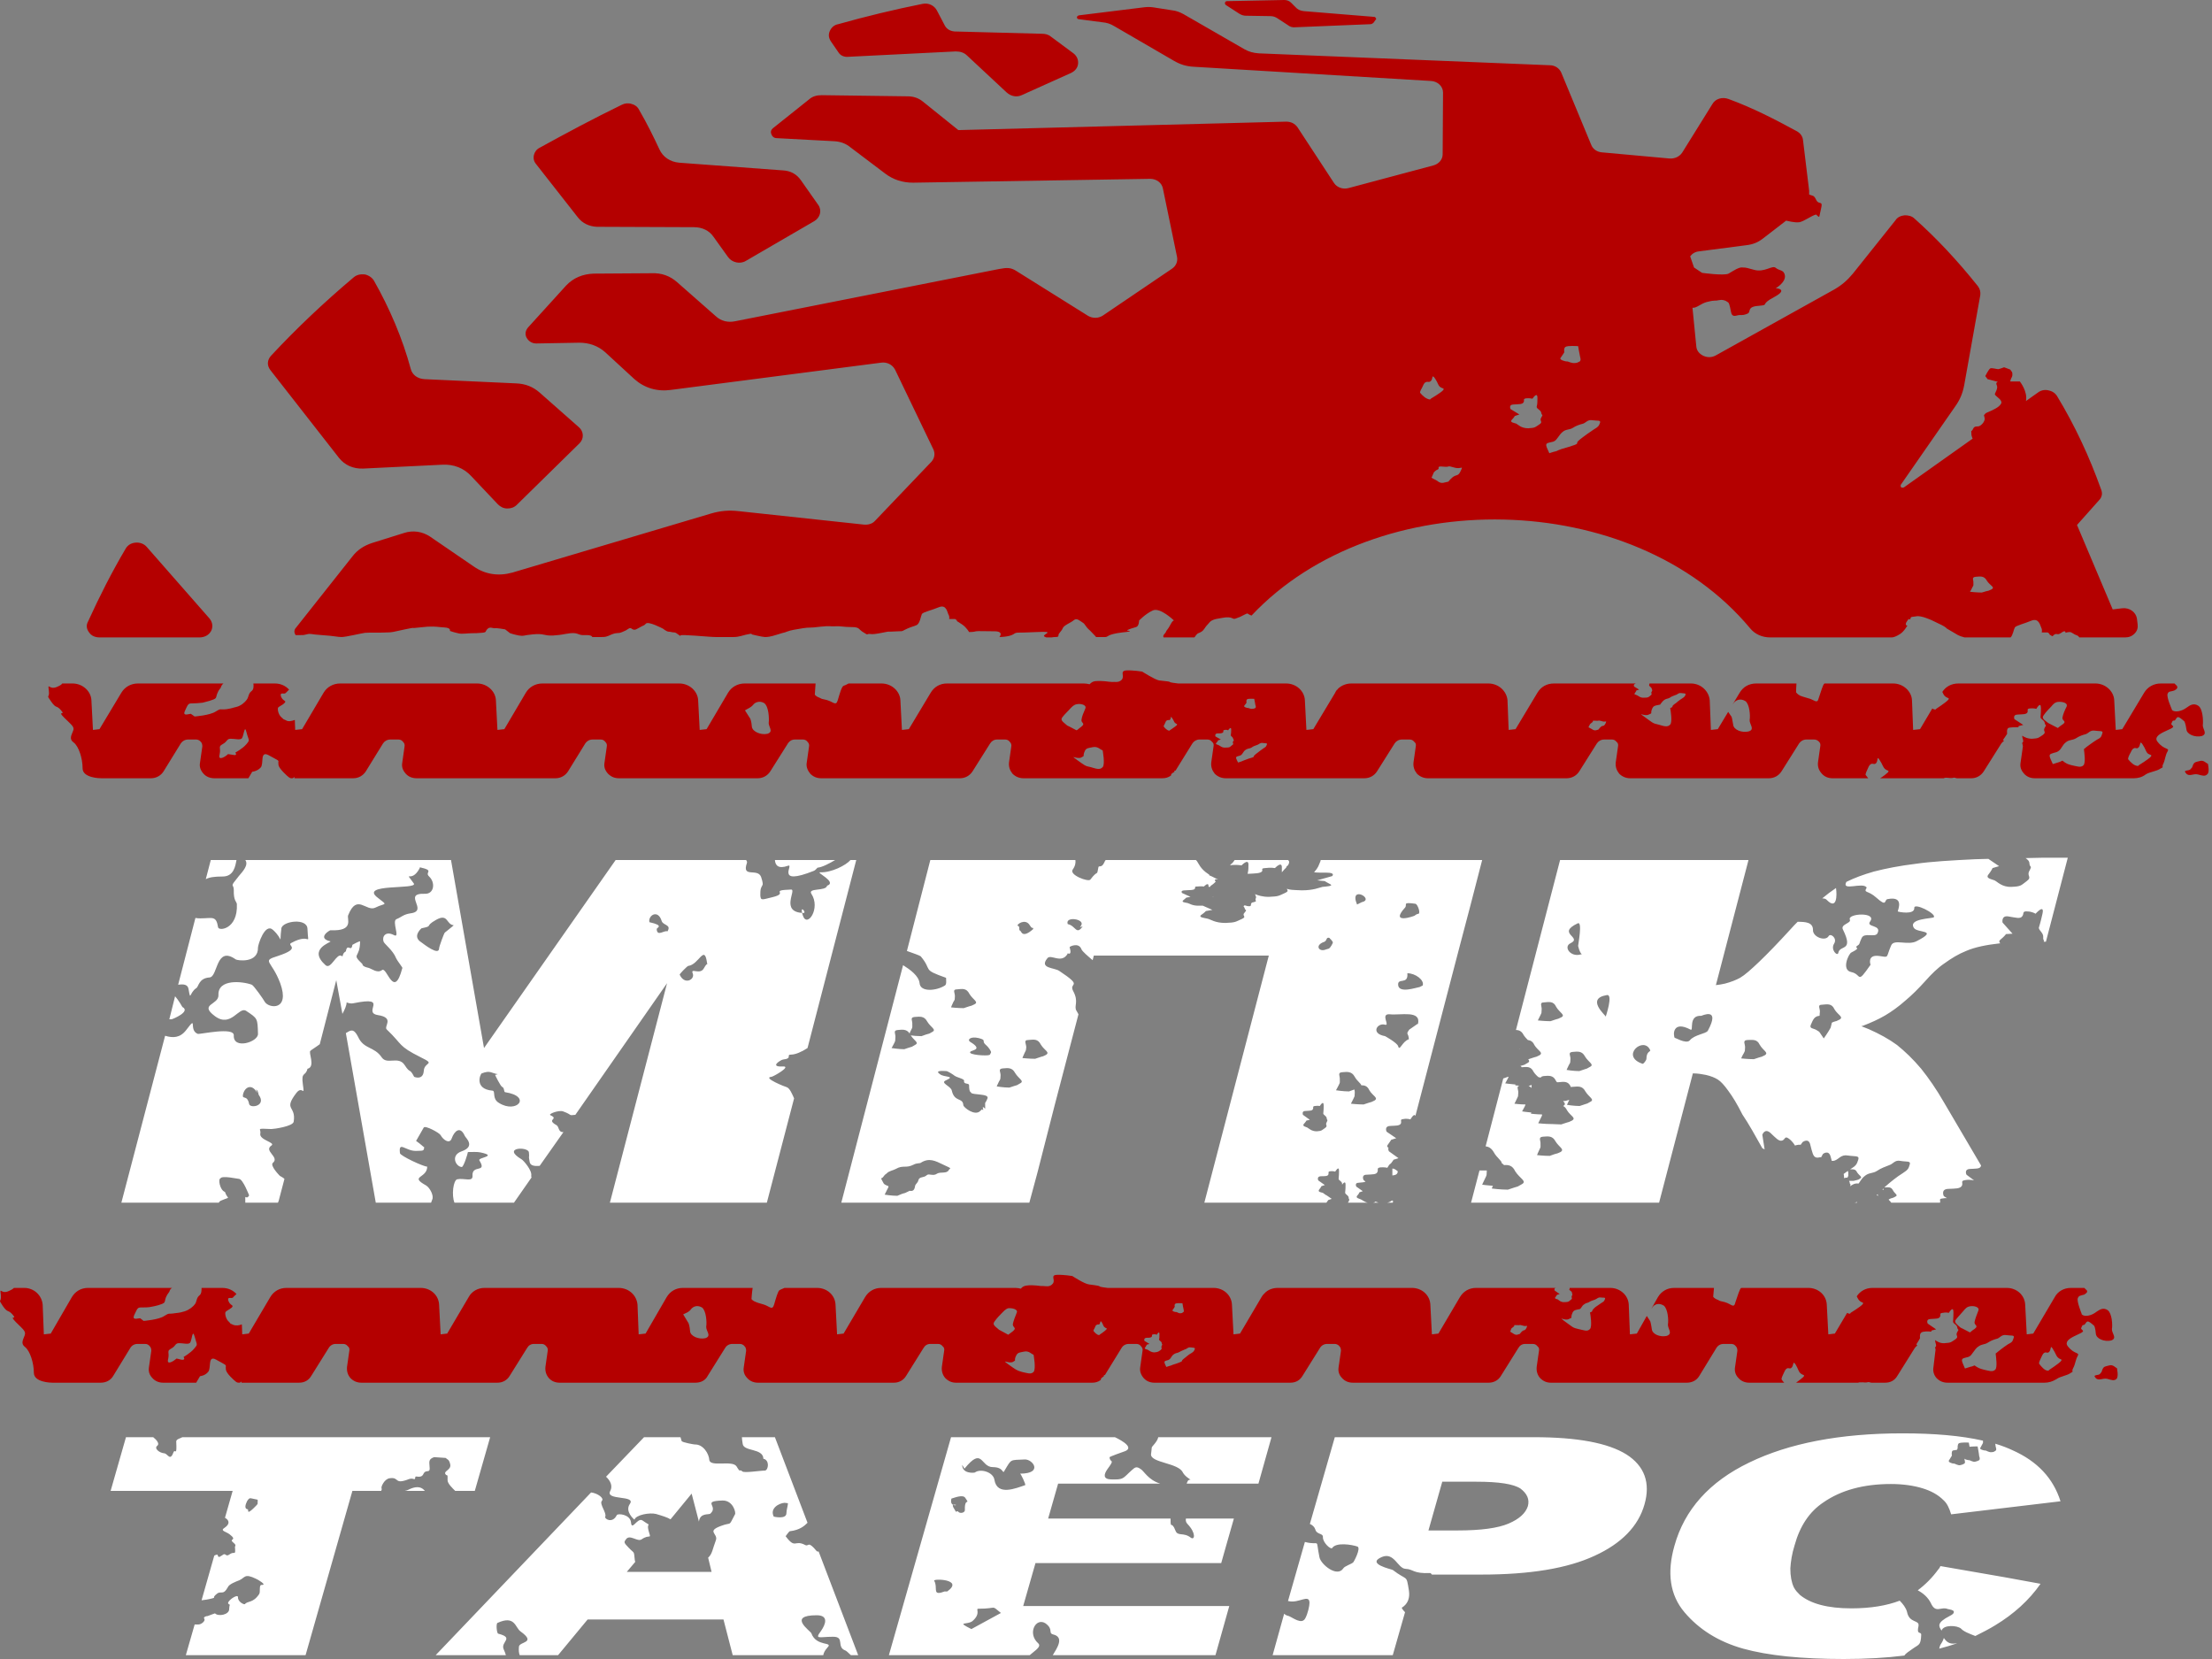
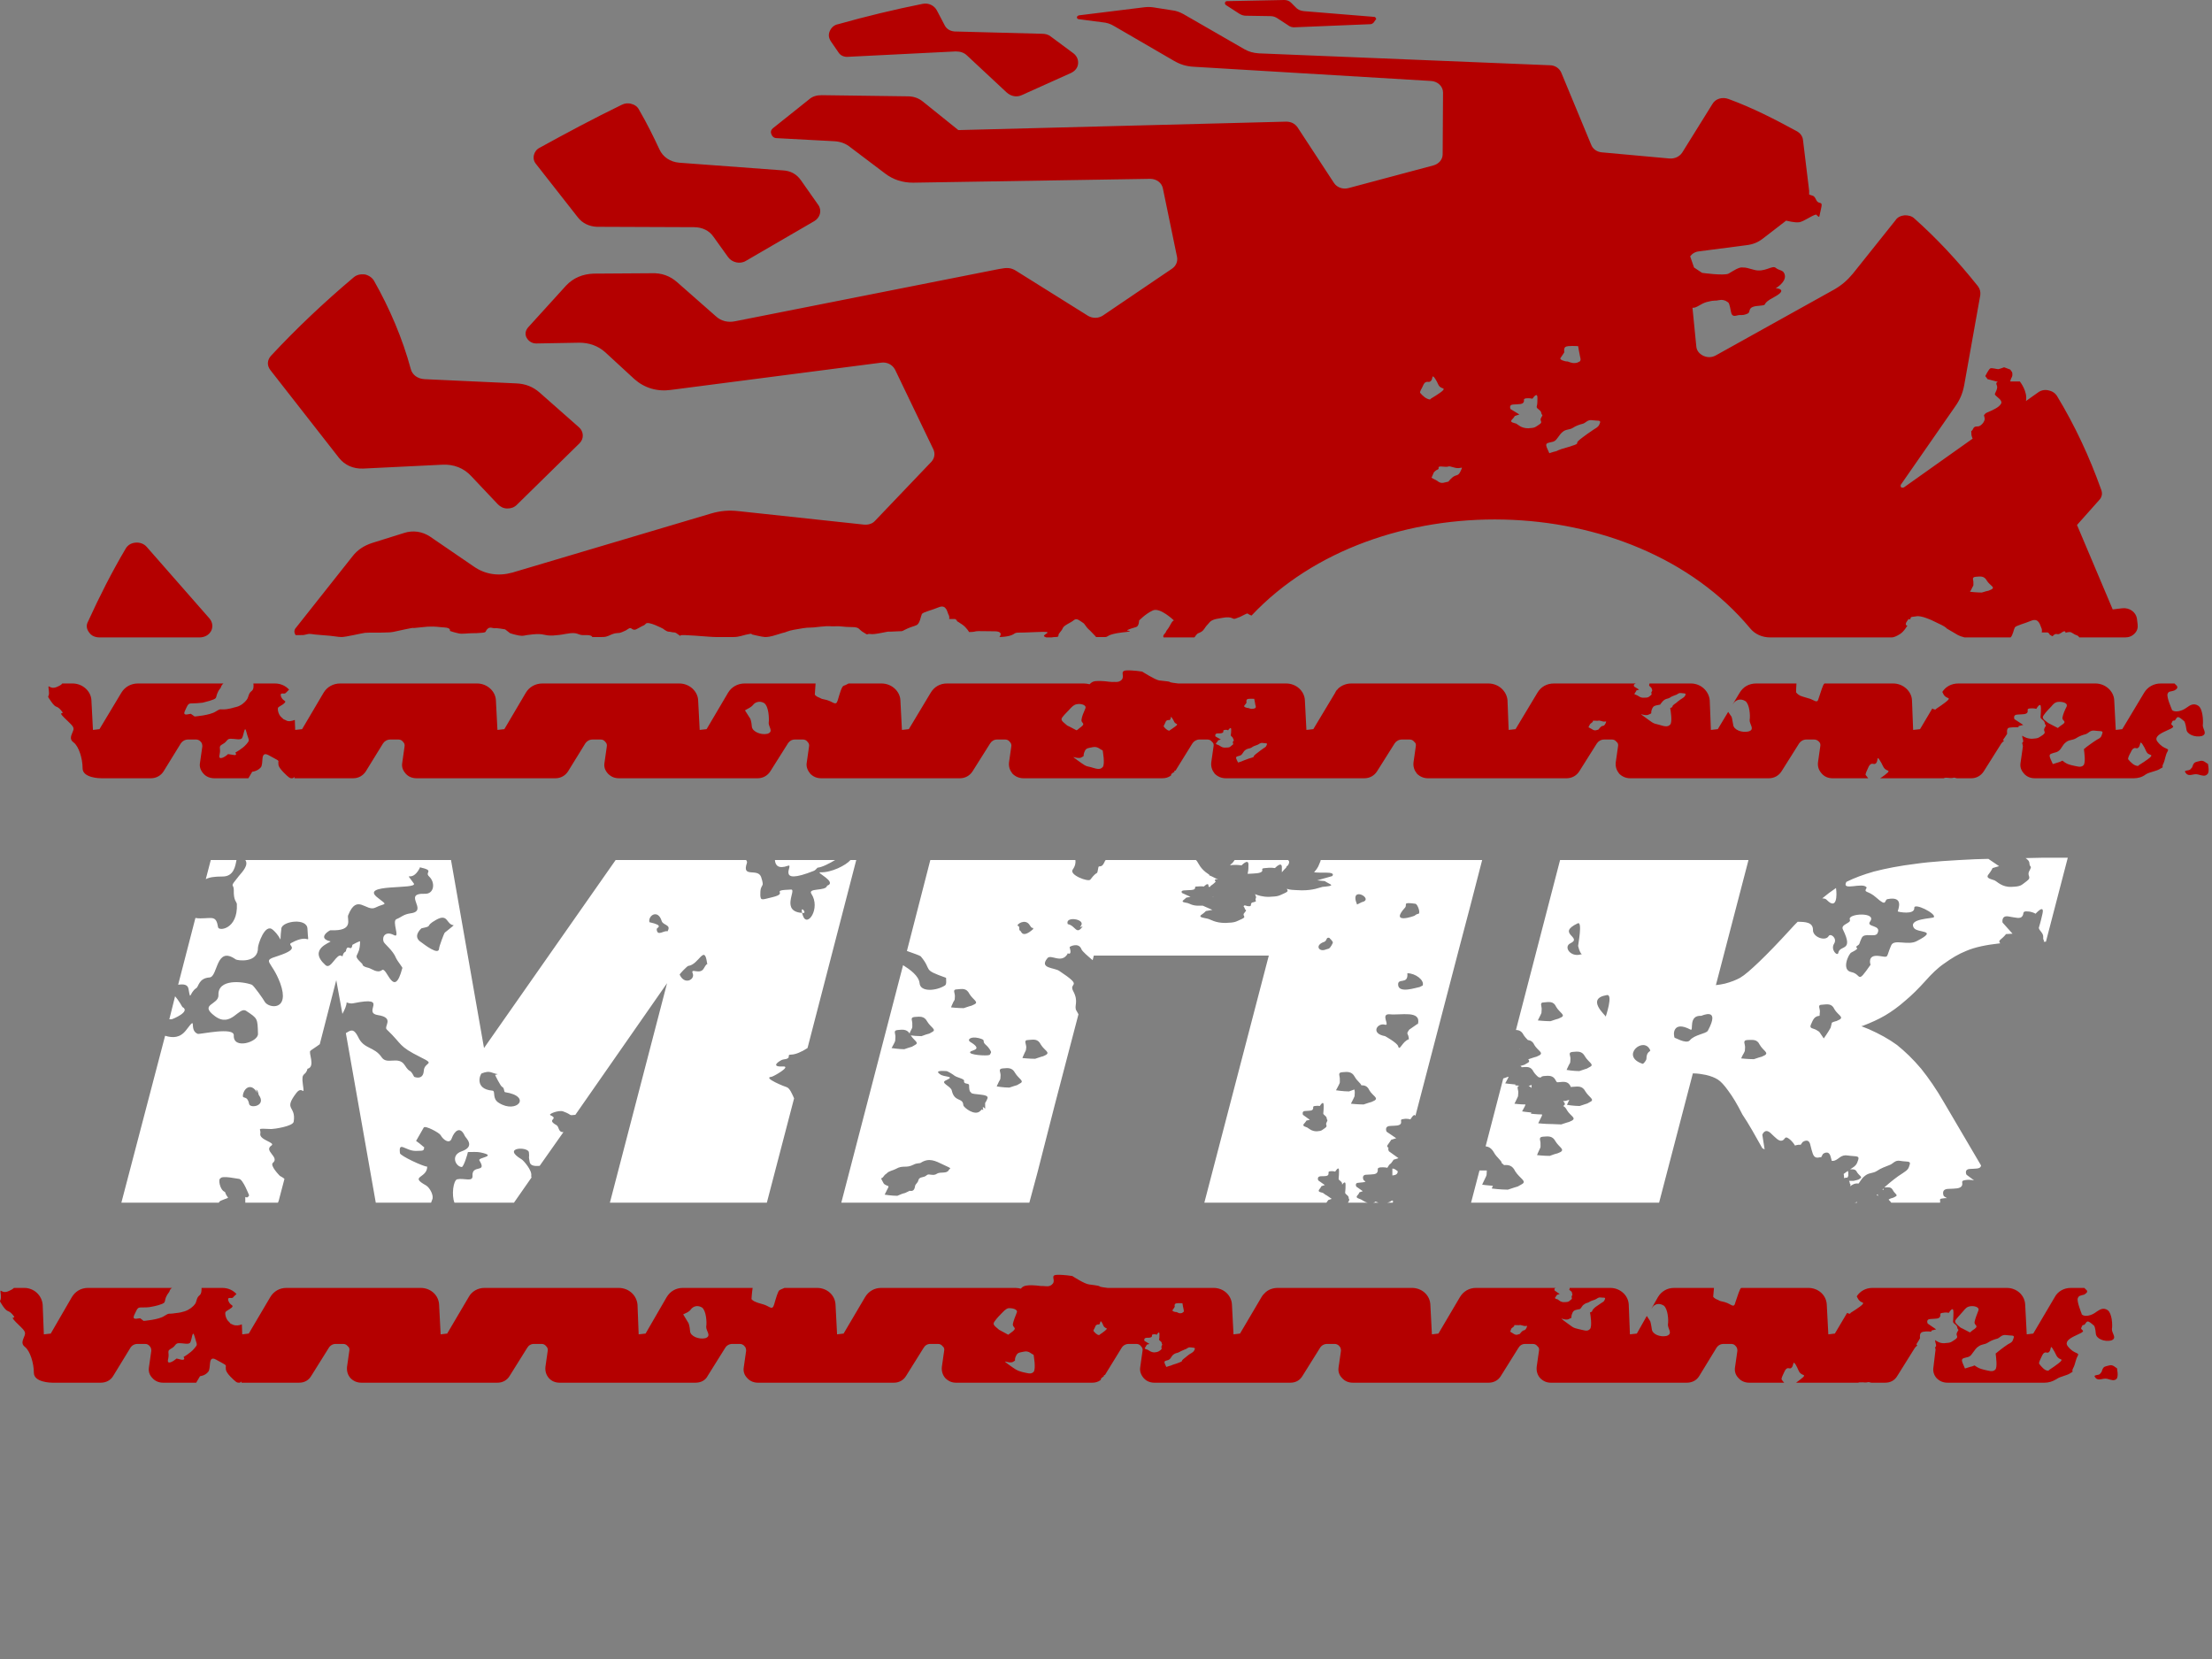
<svg xmlns="http://www.w3.org/2000/svg" width="156" height="117" viewBox="0 0 156 117" fill="none">
  <rect x="0" y="0" width="156" height="117" fill="#808080" stroke="none" />
  <path fill-rule="evenodd" clip-rule="evenodd" d="M15.271 60.652H16.678C16.597 61.085 16.488 61.815 15.704 61.815C15.108 61.815 14.756 61.87 14.513 62.005L14.865 60.652H15.271ZM99.983 72.289C100.01 72.262 100.01 72.208 100.01 72.181L99.983 72.289ZM100.01 72.181C100.199 71.234 98.792 71.613 98.007 71.532C97.303 71.478 98.088 72.398 97.655 72.262C97.141 72.127 96.627 72.885 97.682 73.074C97.682 73.074 98.521 73.534 98.602 73.778C98.711 74.184 98.873 73.453 99.36 73.291C99.333 72.804 99.117 72.993 99.387 72.614L100.01 72.181ZM100.118 69.61C99.901 69.637 98.629 70.097 98.602 69.448C98.575 68.933 99.333 69.475 99.252 68.636C99.82 68.636 100.47 69.123 100.334 69.502L100.118 69.61ZM93.514 66.958C93.027 67.174 92.675 66.66 93.406 66.416C93.595 66.335 93.514 66.065 93.758 66.146C93.758 66.173 93.974 66.335 94.001 66.471C94.001 66.498 93.839 66.849 93.704 66.904L93.514 66.958ZM76.355 65.334C75.895 65.983 75.868 65.28 75.3 65.171C75.083 64.576 76.626 64.82 76.22 65.307L76.166 65.388L76.355 65.334ZM35.109 75.754C34.676 75.7 34.595 75.456 33.972 75.7C33.864 75.754 33.431 76.809 34.73 76.917C34.974 76.945 34.676 77.486 35.19 77.784C36.435 78.568 37.545 77.323 35.623 77.026C35.515 76.999 35.596 76.728 35.407 76.647C35.298 76.593 34.919 75.835 34.919 75.808L35.109 75.754ZM18.14 77.08C17.761 76.376 17.246 76.674 17.138 77.188C17.057 77.594 17.436 77.161 17.571 77.865C17.652 78.189 18.816 78 18.248 77.215C18.221 77.188 18.221 76.917 18.058 76.836L18.14 77.08ZM69.481 78.189C69.481 77.513 69.427 78 69.643 77.459C69.779 77.107 68.534 77.242 68.48 77.053C68.48 76.999 68.344 77.08 68.344 76.538C68.344 76.349 67.938 76.511 67.992 76.214C67.992 76.078 67.505 75.997 67.316 75.862C67.262 75.808 66.802 75.51 66.72 75.537C66.612 75.537 65.854 75.456 66.287 75.754C66.585 75.997 67.424 75.862 66.72 76.187C66.26 76.376 67.072 76.593 67.126 76.917C67.316 77.756 67.911 77.377 67.938 77.946C67.965 78.108 68.75 78.731 69.129 78.352C69.373 78.108 69.21 78.325 69.346 78.271C69.346 78.189 69.264 78.081 69.346 78.081L69.481 78.189ZM17.3 60.652H31.807L34.135 73.913L43.418 60.652H52.62C52.674 60.733 52.701 60.787 52.674 60.868C52.295 61.951 53.432 61.193 53.675 61.843C53.973 62.736 53.594 62.194 53.621 63.142C53.648 63.548 53.756 63.439 54.46 63.277C55.705 62.979 54.189 62.79 55.786 62.736C56.219 62.709 54.974 64.332 56.652 64.387C56.95 64.414 56.328 63.683 56.625 64.576C56.923 65.469 57.897 64.062 57.221 63.033C56.95 62.6 58.249 62.871 58.33 62.465C59.088 62.194 57.437 61.491 57.87 61.518C58.628 61.545 59.657 61.031 59.981 60.652H60.387L56.95 73.913C56.544 74.184 56.084 74.373 55.813 74.373C55.38 74.373 55.949 74.644 55.218 74.725C55.11 74.725 54.189 75.266 55.218 75.212C55.84 75.185 54.568 75.916 54.406 75.943C53.729 75.997 55.434 76.674 55.489 76.674C55.705 76.755 55.867 77.161 56.003 77.459L54.081 84.82H43.012L47.044 69.339L40.576 78.623C40.035 78.677 40.441 78.65 39.71 78.379C39.412 78.271 38.627 78.568 38.817 78.65C39.466 78.947 38.465 78.92 39.25 79.353C39.439 79.462 39.358 79.868 39.737 79.84L38.059 82.222C37.707 82.249 37.409 82.222 37.355 81.951C37.247 81.383 37.355 81.735 37.301 81.275C37.274 80.842 35.325 80.896 36.787 81.762C36.922 81.843 37.545 82.547 37.464 82.926C37.464 82.953 37.464 83.007 37.491 83.034L36.246 84.82H32.051C31.834 84.279 31.969 83.251 32.24 83.169C32.727 83.061 33.35 83.386 33.323 82.926C33.269 82.087 34.378 82.763 33.81 81.843C33.648 81.627 35.163 81.546 33.891 81.275C33.675 81.221 33.242 81.248 32.998 81.248C32.998 81.329 32.7 82.303 32.565 82.303C32.132 82.276 31.753 81.464 32.565 81.194C33.566 80.842 32.836 80.246 32.781 80.111C32.457 79.38 32.051 79.759 31.861 80.273C31.726 80.707 31.266 80.409 31.076 80.057C30.995 79.894 29.994 79.353 29.886 79.516C29.804 79.651 29.344 80.463 29.344 80.463C29.669 80.679 29.858 80.896 29.913 80.896C29.913 81.221 29.777 81.139 29.317 81.167C28.586 81.167 28.099 80.436 28.207 81.329C28.235 81.518 29.858 82.276 30.129 82.276C30.129 83.115 28.83 82.926 30.048 83.602C30.319 83.765 30.616 84.333 30.481 84.604C30.454 84.685 30.427 84.739 30.4 84.82H26.502L24.391 72.858C24.716 72.668 24.933 72.479 25.257 73.128C25.663 74.022 26.394 73.778 26.935 74.59C27.314 75.104 28.099 74.455 28.532 75.104C28.965 75.781 28.857 75.266 29.209 75.943C29.209 75.943 29.831 76.214 29.886 75.537C29.913 74.861 30.779 75.104 29.669 74.563C28.045 73.751 28.424 73.697 27.287 72.614C27.017 72.398 27.883 71.775 26.638 71.586C25.528 71.396 27.504 70.233 24.96 70.747C24.77 70.801 24.581 70.747 24.445 70.693C24.445 70.909 24.31 71.207 24.148 71.504L23.715 69.123L22.551 73.643C22.226 73.886 21.901 74.076 21.901 74.103C21.712 74.184 22.28 75.239 21.685 75.375C21.55 75.943 21.225 75.537 21.36 76.484C21.495 77.432 21.333 76.511 20.9 77.08C19.953 78.325 20.9 77.946 20.711 79.11C20.657 79.434 19.33 79.624 19.141 79.624C17.977 79.57 18.437 79.597 18.356 79.949C18.275 80.409 19.466 80.571 19.141 80.788C18.573 81.167 19.736 81.6 19.249 82.006C19.006 82.195 19.736 82.926 19.736 82.926C19.872 83.007 19.98 83.061 20.061 83.142L19.655 84.685C19.628 84.739 19.628 84.766 19.601 84.82H17.3C17.273 84.035 17.328 84.712 17.571 84.306C17.571 84.306 17.138 83.169 16.867 83.142C16.759 83.142 15.623 82.872 15.541 83.115C15.379 83.115 15.487 83.927 15.866 84.062C16.055 84.631 16.326 84.36 15.623 84.658C15.541 84.685 15.46 84.739 15.433 84.82H8.559L11.644 73.047C12.185 73.21 12.7 73.21 13.133 72.641C13.972 71.532 13.268 72.641 13.944 72.912C14.08 72.966 16.516 72.398 16.488 73.02C16.434 74.049 18.221 73.48 18.194 72.912C18.166 71.802 18.166 71.829 17.355 71.288C16.84 70.963 16.299 72.506 15.162 71.667C13.999 70.801 15.433 70.882 15.406 70.178C15.352 69.015 17.111 69.204 17.761 69.448C17.896 69.502 18.6 70.503 18.681 70.665C18.979 71.126 20.467 71.288 19.763 69.339C19.141 67.688 18.41 67.797 19.601 67.418C21.333 66.849 20.169 66.687 20.548 66.498C21.983 65.713 21.739 66.904 21.685 65.523C21.685 64.711 19.926 64.955 19.845 65.469C19.682 66.714 20.007 66.254 19.249 65.577C18.681 65.063 18.194 66.633 18.194 66.822C18.221 67.959 16.732 67.743 16.624 67.661C15.216 66.66 15.379 68.879 14.784 68.933C13.999 68.987 14.026 69.583 13.836 69.691C13.349 70.016 13.457 70.665 13.295 69.745C13.241 69.421 12.943 69.394 12.564 69.448L13.782 64.738C13.917 64.766 14.026 64.766 14.134 64.766C14.973 64.766 15.244 64.549 15.379 65.388C15.406 65.686 16.786 65.55 16.705 63.764C16.705 63.602 16.462 63.548 16.488 62.763C16.488 62.276 16.137 62.654 16.84 61.788C17.138 61.437 17.544 61.004 17.3 60.652ZM54.65 60.652H58.899C58.493 60.895 57.978 61.166 57.654 61.193C57.654 61.193 57.491 61.382 57.41 61.41C54.568 62.546 56.057 60.868 55.57 61.058C54.893 61.301 54.677 61.031 54.65 60.652ZM11.942 71.883L12.348 70.26C12.591 70.53 12.862 71.017 12.862 71.017C13.484 71.342 12.158 71.883 12.104 71.883C12.05 71.883 11.996 71.883 11.942 71.883ZM31.997 65.253C31.455 65.198 31.618 64.387 30.752 64.874C29.886 65.361 30.616 65.28 29.723 65.469C29.723 65.469 29.047 66.037 29.696 66.444C29.886 66.579 30.968 67.445 30.968 66.876C30.968 66.768 31.32 65.794 31.374 65.767C31.374 65.767 32.024 65.253 31.997 65.253ZM29.588 61.247C28.992 62.357 28.451 61.274 29.182 62.303C29.507 62.763 25.23 62.276 26.665 63.331C27.395 63.899 27.179 63.656 26.475 64.008C25.826 64.332 25.176 62.979 24.554 64.549C24.445 64.793 25.014 65.686 23.309 65.605C23.228 65.605 22.334 66.173 23.309 66.389C23.336 66.471 21.685 66.931 22.957 68.067C23.336 68.419 23.742 67.174 24.094 67.418C24.229 67.526 24.094 67.255 24.391 67.093C24.5 66.471 24.77 67.201 24.852 66.633C24.852 66.633 25.339 66.362 25.393 66.389C25.393 67.634 24.743 67.201 25.555 67.986C25.582 68.013 25.501 68.148 25.988 68.257C26.205 68.311 26.611 68.663 26.935 68.419C27.287 68.121 27.774 70.557 28.37 68.284C28.451 68.284 28.072 67.851 27.937 67.58C27.72 67.012 27.071 66.552 27.044 66.389C26.935 66.037 27.206 65.632 27.802 65.956C28.235 66.173 27.612 64.955 27.964 64.82C28.316 64.684 28.424 64.495 28.938 64.414C30.291 64.251 28.316 62.979 29.967 63.033C30.616 63.06 30.724 62.248 30.264 61.815C29.913 61.491 30.697 61.41 29.615 61.166L29.588 61.247ZM48.533 68.121C49.291 68.04 49.67 66.579 49.859 67.878C49.913 68.176 49.94 67.743 49.643 68.284C49.372 68.798 48.668 68.203 48.858 68.663C49.02 69.069 48.289 69.502 47.938 68.744C47.883 68.717 48.452 68.148 48.533 68.121ZM47.072 65.686C46.855 65.577 46.341 66.092 46.314 65.523C46.314 65.415 46.882 65.28 45.799 65.036C45.691 64.576 46.395 64.089 46.666 64.955C46.774 65.28 47.369 65.198 47.072 65.686ZM113.325 70.178C111.81 70.422 113.244 71.613 113.244 71.694C113.244 71.694 113.786 70.097 113.325 70.178ZM111.485 67.309C110.754 67.526 110.24 66.768 110.754 66.525C111.647 66.092 109.726 65.848 111.269 65.117C111.62 64.955 111.296 66.606 111.296 66.714C111.485 67.526 111.729 67.255 111.485 67.309ZM115.842 75.023C114.219 74.482 115.951 73.02 116.384 74.076C116.411 74.157 116.113 74.157 116.113 74.671C116.113 74.779 115.897 75.05 115.842 75.023ZM118.116 73.21C117.981 72.993 117.953 71.938 119.226 72.614C119.469 72.749 119.036 71.586 119.983 71.64C120.01 71.64 121.364 70.99 120.443 72.695C120.308 72.912 119.496 72.966 119.171 73.372C118.901 73.67 118.035 73.101 118.116 73.21ZM95.706 63.791C95.111 62.384 97.005 63.412 96.031 63.629L95.706 63.791ZM99.766 64.576C99.739 64.603 97.98 65.226 99.09 64.008C99.279 63.791 98.846 63.602 99.82 63.737C99.983 63.764 100.199 64.414 100.037 64.441C99.874 64.468 99.766 64.576 99.766 64.576ZM72.864 65.523C72.106 66.2 72.025 65.686 71.971 65.659C71.781 65.577 71.998 65.334 71.754 65.28C71.754 65.144 72.269 64.82 72.566 65.171C72.674 65.307 72.729 65.469 72.864 65.442V65.523ZM69.779 74.4C69.616 74.482 68.263 74.4 68.425 74.184C68.507 74.049 69.373 74.049 68.425 73.48C68.182 73.318 68.452 73.074 69.021 73.21C69.643 73.372 69.156 73.399 69.562 73.724C69.67 73.805 69.941 74.157 69.887 74.238C69.806 74.373 69.86 74.346 69.779 74.4ZM64.122 83.981C64.312 84.008 64.474 84.008 64.528 83.684C64.555 83.467 64.718 83.467 64.772 83.224C64.853 82.953 65.151 83.088 65.367 82.872C65.529 82.736 65.8 82.98 66.098 82.763C66.341 82.628 66.774 82.79 66.91 82.52C66.991 82.357 67.234 82.466 66.531 82.141C65.963 81.87 65.529 81.627 64.934 82.006C64.88 82.06 64.663 82.006 64.42 82.141C63.879 82.412 63.689 82.141 63.175 82.439C62.985 82.547 62.688 82.574 62.525 82.763C62.363 82.899 62.444 82.79 62.282 83.007C62.173 83.169 62.038 82.953 62.309 83.44C62.363 83.548 62.525 83.602 62.661 83.656C62.661 83.738 62.634 83.765 62.579 83.873C62.471 84.09 62.39 84.252 62.39 84.252C62.39 84.252 62.877 84.333 63.283 84.333C63.283 84.333 63.283 84.333 63.608 84.198C63.933 84.09 63.716 84.198 64.041 84.035C64.095 84.008 64.122 84.008 64.122 83.981ZM67.965 71.099C67.559 71.099 67.072 71.044 67.072 71.044C67.072 71.044 67.126 70.882 67.234 70.665C67.37 70.449 67.316 70.53 67.343 70.287C67.37 70.043 67.126 69.772 67.505 69.772C67.857 69.745 68.155 69.664 68.371 70.097C68.615 70.503 69.048 70.665 68.723 70.828C68.398 70.99 68.615 70.882 68.29 70.99C67.965 71.099 67.965 71.099 67.965 71.099ZM63.77 73.995C63.391 73.995 62.877 73.913 62.877 73.913C62.877 73.913 62.958 73.778 63.067 73.561C63.175 73.345 63.121 73.399 63.148 73.156C63.175 72.912 62.958 72.668 63.31 72.641C63.635 72.614 63.933 72.56 64.149 72.885C64.176 72.804 64.203 72.722 64.257 72.641C64.366 72.425 64.339 72.479 64.339 72.235C64.366 71.992 64.149 71.748 64.501 71.721C64.88 71.694 65.178 71.64 65.394 72.046C65.638 72.452 66.071 72.614 65.746 72.777C65.421 72.966 65.611 72.858 65.286 72.966C64.988 73.074 64.988 73.074 64.988 73.074C64.718 73.074 64.393 73.047 64.23 73.02C64.474 73.399 64.853 73.534 64.528 73.697C64.203 73.886 64.42 73.778 64.095 73.886C63.77 73.995 63.77 73.995 63.77 73.995ZM71.186 76.701C70.78 76.701 70.293 76.62 70.293 76.62C70.293 76.62 70.347 76.484 70.455 76.268C70.591 76.051 70.536 76.106 70.564 75.862C70.591 75.618 70.347 75.375 70.726 75.348C71.078 75.321 71.375 75.266 71.592 75.672C71.835 76.078 72.269 76.241 71.944 76.403C71.619 76.593 71.835 76.484 71.511 76.593C71.186 76.701 71.186 76.701 71.186 76.701ZM85.557 63.25H85.584L85.53 63.223C85.53 63.25 85.557 63.25 85.557 63.25ZM98.196 82.412C98.196 82.682 98.196 82.79 98.196 82.899C98.386 82.872 98.494 82.845 98.548 82.736C98.575 82.682 98.575 82.628 98.575 82.601C98.494 82.547 98.44 82.493 98.386 82.466C98.332 82.439 98.278 82.412 98.196 82.412ZM91.89 78.623C91.89 78.623 91.782 78.352 92.053 78.352C92.35 78.325 92.54 78.352 92.594 78.216C92.648 78.108 92.54 78.027 92.729 78C92.946 77.973 93.081 78 93.081 78C93.081 78 93.352 77.54 93.352 77.973C93.352 78.379 93.325 78.379 93.325 78.514C93.298 78.623 93.541 78.677 93.568 78.866C93.568 79.028 93.677 78.92 93.568 79.137C93.433 79.353 93.677 79.38 93.46 79.543C93.216 79.705 93.244 79.759 92.865 79.786C92.486 79.786 92.296 79.57 92.188 79.516C92.08 79.462 91.836 79.434 91.945 79.272C92.08 79.137 92.134 79.028 92.134 79.028L92.377 78.974L91.89 78.623ZM96.166 77.892C95.761 77.892 95.273 77.838 95.273 77.838C95.273 77.838 95.355 77.675 95.463 77.459C95.571 77.242 95.517 77.323 95.544 77.08C95.544 76.999 95.544 76.917 95.517 76.836L95.436 76.863C95.138 76.972 95.138 76.972 95.138 76.972C94.732 76.972 94.218 76.89 94.218 76.89C94.218 76.89 94.299 76.755 94.407 76.538C94.516 76.322 94.489 76.376 94.489 76.133C94.516 75.889 94.299 75.645 94.651 75.618C95.003 75.591 95.328 75.537 95.544 75.943C95.706 76.241 95.977 76.403 96.004 76.538C96.248 76.538 96.437 76.593 96.573 76.89C96.816 77.296 97.249 77.432 96.924 77.621C96.6 77.784 96.816 77.675 96.491 77.784C96.166 77.892 96.166 77.892 96.166 77.892ZM129.104 72.479C128.915 72.831 128.617 73.237 128.617 73.237C128.617 73.237 128.536 73.101 128.4 72.912C128.265 72.695 128.292 72.777 128.103 72.641C127.886 72.506 127.561 72.56 127.724 72.235C127.859 71.938 127.94 71.667 128.319 71.64C128.346 71.559 128.319 71.559 128.346 71.369C128.373 71.126 128.13 70.855 128.509 70.855C128.86 70.828 129.185 70.747 129.375 71.18C129.618 71.586 130.051 71.721 129.727 71.91C129.402 72.073 129.618 71.965 129.294 72.073L129.185 72.127V72.154C129.104 72.479 129.104 72.479 129.104 72.479ZM123.691 74.698C123.285 74.698 122.798 74.644 122.798 74.644C122.798 74.644 122.852 74.482 122.987 74.265C123.096 74.049 123.042 74.13 123.069 73.886C123.096 73.643 122.852 73.372 123.231 73.345C123.583 73.345 123.908 73.264 124.097 73.67C124.341 74.103 124.774 74.238 124.449 74.427C124.124 74.59 124.341 74.482 124.016 74.59C123.691 74.698 123.691 74.698 123.691 74.698ZM107.994 76.728C108.021 76.674 107.994 76.647 108.021 76.511L107.804 76.593C107.885 76.62 107.94 76.647 107.994 76.728ZM107.155 73.967L107.182 73.995V73.967H107.155ZM109.347 72.019C108.941 72.019 108.454 71.965 108.454 71.965C108.454 71.965 108.535 71.802 108.643 71.586C108.752 71.369 108.697 71.45 108.724 71.207C108.752 70.963 108.535 70.693 108.887 70.693C109.239 70.665 109.563 70.584 109.753 71.017C109.997 71.423 110.43 71.586 110.105 71.748C109.78 71.91 109.997 71.802 109.672 71.91C109.347 72.019 109.347 72.019 109.347 72.019ZM72.999 74.671C72.593 74.671 72.106 74.617 72.106 74.617C72.106 74.617 72.16 74.455 72.269 74.238C72.377 74.022 72.35 74.103 72.377 73.859C72.377 73.616 72.16 73.345 72.512 73.345C72.891 73.318 73.189 73.237 73.405 73.67C73.649 74.076 74.082 74.211 73.757 74.4C73.432 74.563 73.622 74.455 73.324 74.563C72.999 74.671 72.999 74.671 72.999 74.671ZM111.377 75.537C110.971 75.537 110.484 75.456 110.484 75.456C110.484 75.456 110.538 75.321 110.646 75.104C110.781 74.888 110.727 74.942 110.754 74.698C110.781 74.455 110.538 74.211 110.917 74.184C111.269 74.157 111.566 74.103 111.783 74.509C112.026 74.915 112.459 75.077 112.135 75.239C111.81 75.429 111.999 75.321 111.702 75.429C111.377 75.537 111.377 75.537 111.377 75.537ZM109.293 81.518C108.887 81.518 108.4 81.464 108.4 81.464C108.4 81.464 108.454 81.302 108.562 81.085C108.67 80.869 108.643 80.923 108.643 80.679C108.67 80.463 108.454 80.192 108.806 80.165C109.185 80.138 109.482 80.084 109.699 80.49C109.942 80.896 110.375 81.058 110.051 81.248C109.699 81.41 109.915 81.302 109.591 81.41C109.293 81.518 109.293 81.518 109.293 81.518ZM132.433 84.36C132.433 84.333 132.433 84.306 132.433 84.225L132.352 84.252C132.379 84.279 132.406 84.306 132.433 84.36ZM132.758 83.9C132.785 83.9 132.812 83.9 132.839 83.927C132.839 83.873 132.812 83.846 132.812 83.819C132.785 83.846 132.785 83.873 132.758 83.9ZM130.295 83.061V83.034C130.376 82.899 130.349 82.926 130.349 82.79C130.376 82.709 130.322 82.628 130.322 82.574C130.214 82.655 130.105 82.736 130.024 82.79C130.051 82.899 130.051 83.007 130.051 83.088C130.16 83.061 130.214 83.034 130.295 83.061ZM97.817 84.82C97.98 84.793 98.061 84.739 98.169 84.658L98.251 84.712L98.223 84.82H97.817ZM97.222 84.82H96.762C96.897 84.82 96.951 84.793 97.005 84.739C97.087 84.766 97.141 84.793 97.222 84.82ZM96.464 84.82H95.057C95.084 84.793 95.084 84.766 95.111 84.739C95.219 84.523 95.111 84.631 95.111 84.441C95.084 84.279 94.84 84.225 94.867 84.09C94.867 83.981 94.894 83.981 94.894 83.548C94.894 83.251 94.732 83.44 94.651 83.548C94.651 83.548 94.651 83.521 94.651 83.467C94.624 83.278 94.38 83.251 94.407 83.115C94.407 82.98 94.434 82.98 94.434 82.574C94.434 82.168 94.164 82.628 94.164 82.628C94.164 82.628 94.001 82.574 93.812 82.601C93.623 82.628 93.731 82.709 93.677 82.845C93.623 82.953 93.433 82.953 93.135 82.953C92.838 82.98 92.973 83.251 92.973 83.251L93.433 83.575L93.189 83.656C93.189 83.656 93.162 83.738 93.027 83.9C92.919 84.062 93.162 84.09 93.271 84.117C93.352 84.144 93.433 84.252 93.568 84.306L93.92 84.55L93.677 84.631C93.677 84.631 93.623 84.712 93.541 84.82H84.935L89.482 67.391H77.14L77.059 67.716C76.707 67.418 76.355 67.12 76.274 66.958C76.085 66.416 75.408 66.768 75.435 66.795C75.652 67.553 75.192 67.12 75.3 67.255C74.867 68.013 74.109 67.255 73.865 67.58C73.27 68.311 74.353 68.23 74.704 68.473C76.463 69.637 75.354 69.258 75.679 69.881C76.112 70.665 75.706 70.963 75.922 71.288C75.976 71.396 76.031 71.478 76.058 71.532L74.38 77.946C73.757 78.325 72.106 78.65 72.674 79.326C72.999 79.705 71.781 79.597 72.647 80.03C72.647 80.03 73.405 80.977 73.162 81.221C72.187 82.087 73.026 81.41 72.999 82.141C72.999 82.195 73.053 82.439 73.162 82.709L72.593 84.82H59.332L63.689 68.067C64.203 68.392 64.799 68.825 64.853 69.339C64.907 69.989 66.044 69.881 66.639 69.502C66.774 69.421 66.72 69.123 66.72 68.96C64.961 68.338 65.8 68.473 64.934 67.445C64.88 67.391 64.42 67.228 63.96 67.066L65.611 60.652H75.841C75.868 60.841 75.841 61.058 75.652 61.328C75.381 61.707 76.761 62.221 76.897 62.032C77.465 61.274 77.33 61.87 77.465 61.166C77.492 61.004 77.681 61.247 77.871 60.841C77.898 60.787 77.925 60.706 77.979 60.652H84.339L84.394 60.706C84.529 60.868 84.637 61.274 85.233 61.653H85.26C85.26 61.707 85.287 61.734 85.287 61.734L85.476 61.815C85.665 61.924 85.801 61.978 85.909 62.005H85.774C85.638 62.032 85.665 62.113 85.747 62.194H85.72C85.72 62.194 85.638 62.303 85.395 62.465C85.368 62.492 85.341 62.519 85.341 62.546H85.233V62.492C85.233 62.167 84.908 62.519 84.908 62.519C84.908 62.519 84.691 62.492 84.448 62.519C84.177 62.519 84.339 62.6 84.258 62.681C84.177 62.79 83.96 62.763 83.582 62.79C83.203 62.79 83.365 62.979 83.365 62.979L83.96 63.25L83.663 63.304C83.663 63.304 83.582 63.385 83.446 63.493C83.284 63.629 83.609 63.656 83.744 63.683C83.879 63.71 84.096 63.899 84.61 63.872C84.691 63.872 84.772 63.872 84.826 63.872L85.503 64.17L85.043 64.251C85.043 64.251 84.962 64.359 84.718 64.522C84.475 64.711 84.989 64.738 85.178 64.793C85.395 64.847 85.693 65.09 86.423 65.09C87.154 65.063 87.127 65.009 87.56 64.82C87.993 64.63 87.533 64.603 87.776 64.359C87.993 64.116 87.804 64.251 87.776 64.035C87.749 63.981 87.722 63.953 87.695 63.899C87.722 63.899 87.749 63.872 87.776 63.845L87.966 63.899C88.426 63.981 88.047 63.683 88.399 63.629C88.724 63.548 88.48 63.548 88.561 63.358C88.615 63.277 88.561 63.169 88.507 63.06C88.724 63.142 89.022 63.25 89.482 63.25C90.212 63.223 90.185 63.169 90.618 62.979C90.916 62.844 90.781 62.79 90.754 62.681C90.997 62.763 91.132 62.763 91.809 62.79C92.648 62.79 93.027 62.6 93.271 62.546C93.514 62.519 94.083 62.492 93.812 62.357C93.541 62.221 93.433 62.14 93.433 62.14L92.892 62.086L93.947 61.788C93.947 61.788 94.218 61.545 93.568 61.545C93.189 61.545 92.892 61.545 92.675 61.518C93 61.139 92.973 61.085 93.135 60.706V60.652H104.529L103.69 63.899C102.689 64.441 102.256 63.331 101.931 64.522C101.85 64.82 101.634 64.089 101.363 65.198C101.201 65.794 102.527 66.037 102.635 66.362C102.635 66.362 102.77 66.606 102.906 66.876C101.877 70.828 100.849 74.752 99.82 78.704C99.739 78.46 99.468 78.947 99.468 78.947C99.468 78.947 99.252 78.866 98.981 78.92C98.683 78.947 98.873 79.055 98.792 79.245C98.683 79.407 98.44 79.38 98.034 79.407C97.601 79.434 97.79 79.813 97.79 79.813L98.467 80.273L98.115 80.382C98.115 80.382 98.034 80.517 97.872 80.734C97.79 80.842 97.844 80.896 97.926 80.95C97.872 81.058 97.953 81.194 97.953 81.194L98.629 81.681L98.278 81.789C98.278 81.789 98.223 81.897 98.088 82.06C97.98 82.087 97.844 82.357 97.844 82.357C97.844 82.357 97.628 82.303 97.33 82.33C97.06 82.385 97.222 82.493 97.141 82.655C97.06 82.845 96.789 82.817 96.383 82.845C95.977 82.845 96.166 83.224 96.166 83.224L96.302 83.332C96.221 83.386 96.058 83.386 95.815 83.413C95.517 83.413 95.652 83.684 95.652 83.684L96.112 84.008L95.869 84.09C95.869 84.09 95.842 84.198 95.706 84.333C95.598 84.496 95.842 84.523 95.95 84.577C96.058 84.604 96.194 84.766 96.464 84.82ZM74.38 77.946L73.162 82.709C73.053 82.439 72.999 82.195 72.999 82.141C73.026 81.41 72.187 82.087 73.162 81.221C73.405 80.977 72.647 80.03 72.647 80.03C71.781 79.597 72.999 79.705 72.674 79.326C72.106 78.65 73.757 78.325 74.38 77.946ZM103.69 63.899L102.906 66.876C102.77 66.606 102.635 66.362 102.635 66.362C102.527 66.037 101.201 65.794 101.363 65.198C101.634 64.089 101.85 64.82 101.931 64.522C102.256 63.331 102.689 64.441 103.69 63.899ZM87.073 60.652H90.835C90.862 60.679 90.916 60.706 90.916 60.787C90.916 60.868 90.889 60.949 90.808 61.058C90.754 61.058 90.727 61.112 90.7 61.193C90.618 61.274 90.51 61.382 90.402 61.518C90.402 61.437 90.402 61.328 90.402 61.166C90.402 60.706 89.915 61.22 89.915 61.22C89.915 61.22 89.617 61.166 89.238 61.22C88.859 61.247 89.103 61.328 88.994 61.464C88.859 61.599 88.534 61.599 87.993 61.626C87.993 61.599 87.993 61.599 87.993 61.599C88.02 61.437 88.047 61.437 88.047 60.976C88.047 60.516 87.56 61.031 87.56 61.031C87.56 61.031 87.262 60.976 86.883 61.004C86.829 61.004 86.802 61.031 86.775 61.031C86.775 61.004 86.775 60.976 86.775 60.976C86.883 60.895 86.91 60.895 87.073 60.652ZM136.817 84.82H133.38C133.353 84.766 133.272 84.685 133.191 84.604L133.272 84.55C133.299 84.55 133.299 84.55 133.326 84.523L133.434 84.496C133.624 84.414 133.489 84.496 133.678 84.387C133.895 84.279 133.624 84.198 133.489 83.927C133.353 83.684 133.164 83.738 132.947 83.738C132.92 83.738 132.92 83.738 132.893 83.738C133.055 83.602 133.272 83.413 133.272 83.413C133.272 83.413 133.786 82.98 134.192 82.736C134.571 82.493 134.598 82.412 134.679 82.141C134.788 81.843 134.436 81.951 134.03 81.87C133.624 81.789 133.516 82.087 133.245 82.168C132.974 82.276 132.65 82.385 132.379 82.574C132.081 82.763 131.892 82.682 131.594 82.872C131.323 83.061 131.269 83.196 131.08 83.467H131.053C130.782 83.44 130.647 83.548 130.484 83.656V83.602C130.538 83.575 130.511 83.521 130.457 83.467C130.457 83.386 130.43 83.332 130.403 83.278C130.511 83.278 130.62 83.278 130.728 83.278C130.728 83.278 130.728 83.278 130.944 83.224C131.134 83.169 130.999 83.224 131.188 83.115C131.377 83.007 131.134 82.926 130.972 82.682C130.863 82.439 130.701 82.466 130.484 82.466C130.917 82.195 130.944 82.114 131.053 81.789C131.161 81.464 130.782 81.573 130.322 81.491C129.835 81.41 129.699 81.735 129.402 81.843L129.294 81.87C129.266 81.87 129.212 81.87 129.185 81.87C129.158 81.789 129.131 81.681 129.104 81.573C128.969 81.058 128.563 81.383 128.563 81.383L128.427 81.627C128.346 81.573 128.265 81.681 128.076 81.627C127.859 81.573 127.805 81.248 127.67 80.734C127.561 80.219 127.128 80.544 127.128 80.544L126.993 80.734C126.831 80.707 126.587 80.788 126.587 80.788C126.587 80.788 126.452 80.517 126.154 80.3C125.856 80.084 125.91 80.355 125.694 80.436C125.45 80.517 125.234 80.246 124.855 79.894C124.449 79.543 124.287 80.03 124.287 80.03L124.449 81.058L124.287 80.977C123.799 80.111 123.339 79.272 122.879 78.595C122.527 77.892 122.203 77.35 121.878 76.917C121.607 76.538 121.364 76.268 121.147 76.133C120.931 75.997 120.66 75.889 120.308 75.808C120.037 75.754 119.74 75.7 119.388 75.7L117.006 84.82H103.745L104.34 82.547C104.502 82.547 104.665 82.547 104.8 82.547H104.854V82.601C104.827 82.899 104.881 82.817 104.746 83.088C104.611 83.359 104.529 83.548 104.529 83.548C104.529 83.548 104.881 83.602 105.287 83.629C105.233 83.738 105.206 83.819 105.206 83.819C105.206 83.819 105.829 83.9 106.343 83.9C106.343 83.9 106.343 83.9 106.749 83.765C107.155 83.629 106.884 83.765 107.317 83.521C107.723 83.305 107.182 83.115 106.857 82.601C106.668 82.195 106.397 82.141 106.072 82.168C106.018 82.114 105.964 82.06 105.91 82.033C105.91 81.843 105.558 81.654 105.341 81.248C105.179 80.977 104.99 80.869 104.773 80.842L106.018 76.051H106.045C106.045 76.051 106.045 76.051 106.343 75.943H106.397L106.343 76.051C106.235 76.268 106.153 76.403 106.153 76.403C106.153 76.403 106.532 76.457 106.884 76.484L106.857 76.538C106.857 76.538 106.992 76.566 107.155 76.566C106.911 76.62 107.101 76.863 107.074 77.08C107.046 77.323 107.101 77.242 106.992 77.459C106.884 77.702 106.803 77.838 106.803 77.838C106.803 77.838 107.209 77.892 107.588 77.892C107.561 77.946 107.561 77.973 107.534 78.027C107.425 78.244 107.344 78.379 107.344 78.379C107.344 78.379 107.669 78.433 107.994 78.46L107.967 78.541C107.967 78.541 108.373 78.595 108.752 78.595C108.752 78.677 108.752 78.677 108.67 78.839C108.562 79.055 108.481 79.218 108.481 79.218C108.481 79.218 108.995 79.272 109.374 79.272H109.428C109.591 79.272 109.861 79.299 110.105 79.299C110.105 79.299 110.105 79.299 110.43 79.191C110.754 79.083 110.538 79.191 110.863 79.028C111.187 78.839 110.754 78.704 110.511 78.298C110.43 78.135 110.348 78.054 110.24 78C110.43 77.892 110.375 77.811 110.24 77.648H110.375L110.673 77.567C110.565 77.784 110.511 77.919 110.511 77.919C110.511 77.919 110.998 78 111.404 78C111.404 78 111.404 78 111.729 77.892C112.026 77.784 111.837 77.892 112.162 77.702C112.486 77.54 112.053 77.377 111.81 76.972C111.593 76.566 111.296 76.62 110.944 76.647C110.89 76.647 110.836 76.647 110.808 76.674L110.781 76.647C110.592 76.214 110.267 76.295 109.915 76.322C109.861 76.322 109.834 76.322 109.807 76.322C109.78 76.295 109.753 76.268 109.726 76.214C109.536 75.808 109.212 75.862 108.86 75.889C108.724 75.916 108.67 75.943 108.67 75.997C108.616 75.997 108.562 75.97 108.508 75.97C108.4 75.889 108.264 75.754 108.156 75.591C107.967 75.185 107.669 75.239 107.317 75.266C107.29 75.212 107.263 75.185 107.209 75.185L107.29 75.158C107.615 75.05 107.398 75.158 107.723 74.969C107.885 74.888 107.858 74.806 107.777 74.698H107.804C107.804 74.698 107.804 74.698 108.129 74.59C108.454 74.482 108.237 74.59 108.562 74.427C108.887 74.238 108.454 74.103 108.21 73.697C108.102 73.453 107.94 73.372 107.75 73.345C107.669 73.264 107.561 73.156 107.452 72.993C107.317 72.722 107.128 72.641 106.911 72.641L110.024 60.652H123.312L121.012 69.475C121.228 69.448 121.445 69.421 121.661 69.366C122.067 69.258 122.419 69.123 122.717 68.96C123.042 68.771 123.475 68.392 124.07 67.824C124.665 67.255 125.396 66.498 126.289 65.523C126.452 65.334 126.614 65.171 126.777 65.009C127.318 65.009 127.859 65.036 127.859 65.577C127.832 66.092 128.752 66.416 128.969 66.01C129.104 65.794 129.591 66.173 129.348 66.552C129.077 66.985 129.591 67.472 129.645 67.201C129.754 66.606 130.755 67.147 129.97 65.55C129.781 65.171 130.593 65.117 130.457 64.847C130.295 64.414 132.379 64.305 131.892 64.982C131.567 65.415 132.731 65.198 132.406 65.821C132.244 66.146 131.486 65.74 131.296 66.146C131.107 66.525 131.188 66.579 130.999 66.687C130.674 66.904 131.377 66.768 130.566 67.174C130.376 67.255 129.835 68.419 130.566 68.555C131.323 68.717 130.917 69.475 131.919 68.04C131.919 68.04 131.648 67.309 132.514 67.418C133.272 67.526 132.974 67.58 133.38 66.66C133.597 66.2 134.571 66.714 135.194 66.362C136.763 65.55 135.221 65.821 134.977 65.442C134.544 64.766 136.303 64.793 136.384 64.684C136.574 64.441 134.977 63.629 135.004 64.035C135.031 64.549 133.84 64.305 133.84 64.278C133.84 64.17 134.328 63.169 133.11 63.412C132.866 63.466 133.11 64.008 132.325 63.304C131.729 62.763 131.405 63.006 131.648 62.6C131.405 62.167 129.835 62.898 130.214 62.194C130.755 61.924 131.405 61.68 132.162 61.464C133.001 61.247 133.976 61.058 135.085 60.922C136.195 60.76 137.602 60.679 139.28 60.597C139.578 60.597 139.903 60.571 140.228 60.571L140.985 61.085L140.525 61.22C140.525 61.22 140.444 61.41 140.228 61.68C140.011 61.951 140.471 62.005 140.661 62.086C140.85 62.167 141.175 62.573 141.851 62.546C142.555 62.519 142.528 62.438 142.934 62.14C143.34 61.843 142.907 61.788 143.124 61.41C143.34 61.004 143.151 61.22 143.124 60.895C143.124 60.706 142.961 60.597 142.853 60.516C143.584 60.489 144.341 60.489 145.153 60.489H145.83L144.287 66.416H144.125C144.206 66.308 144.071 66.335 144.098 66.092C144.125 65.767 143.719 65.577 143.8 65.388C143.854 65.171 143.881 65.171 144.044 64.441C144.206 63.71 143.557 64.441 143.557 64.441C143.557 64.441 143.313 64.278 142.961 64.278C142.582 64.251 142.772 64.441 142.609 64.63C142.474 64.82 142.149 64.711 141.635 64.63C141.121 64.549 141.229 65.063 141.229 65.063L141.933 65.848L141.473 65.875C141.473 65.875 141.364 66.037 141.094 66.254C140.958 66.362 140.985 66.444 141.067 66.525C140.092 66.633 139.28 66.795 138.658 67.066C138.117 67.282 137.629 67.58 137.142 67.932C136.655 68.257 136.222 68.69 135.789 69.177C135.302 69.718 134.842 70.178 134.355 70.584C133.895 70.99 133.407 71.342 132.947 71.613C132.487 71.883 131.946 72.127 131.377 72.344L131.269 72.371C131.459 72.452 131.621 72.506 131.811 72.587C132.541 72.912 133.191 73.264 133.786 73.697C134.355 74.157 134.923 74.698 135.491 75.375C136.033 76.051 136.574 76.836 137.088 77.729L139.713 82.195C139.713 82.195 139.713 82.222 139.686 82.276C139.605 82.439 139.334 82.412 138.928 82.439C138.495 82.466 138.685 82.845 138.685 82.845L139.226 83.251C139.226 83.251 138.956 83.169 138.604 83.224C138.225 83.278 138.468 83.413 138.36 83.629C138.225 83.846 137.9 83.819 137.386 83.846C136.845 83.873 137.088 84.36 137.088 84.36L137.305 84.496C137.223 84.496 137.115 84.496 136.98 84.523C136.709 84.55 136.872 84.658 136.817 84.82ZM130.972 84.82H130.782L130.89 84.793C130.944 84.793 130.944 84.766 130.972 84.766C130.972 84.766 130.972 84.793 130.972 84.82ZM128.509 63.358C128.833 63.087 129.158 62.844 129.483 62.627C129.564 63.169 129.537 64.17 128.86 63.493C128.779 63.385 128.644 63.358 128.509 63.358Z" fill="white" />
-   <path fill-rule="evenodd" clip-rule="evenodd" d="M8.884 101.357H10.805C11.049 101.547 11.265 101.817 11.103 101.952C10.832 102.142 11.238 102.467 11.59 102.494C11.834 102.521 11.996 103.089 12.24 102.413C12.348 102.142 12.483 102.791 12.429 101.655C12.429 101.492 12.727 101.438 12.862 101.357H34.568L33.485 105.146H32.105C31.916 104.957 31.564 104.632 31.564 104.388C31.591 103.874 31.51 104.118 31.428 103.982C31.239 103.739 31.834 103.685 31.753 103.279C31.672 102.9 31.564 102.954 31.428 102.819C31.401 102.819 30.616 102.764 30.616 102.764C30.238 102.9 30.265 103.062 30.292 103.387C30.373 104.009 30.048 103.549 29.859 103.955C29.696 104.307 29.29 104.036 29.29 104.172C29.263 104.469 29.182 104.199 28.857 104.307C27.748 104.74 28.208 104.145 27.477 104.253C27.098 104.307 26.855 104.875 26.909 104.957C26.936 105.038 26.909 105.092 26.881 105.146H24.852L21.55 116.73H13.106L13.728 114.565C13.809 114.565 13.89 114.565 13.999 114.565C14.215 114.565 14.513 114.294 14.405 114.159C14.324 114.05 14.513 113.969 14.648 113.969C14.703 113.942 15.163 113.78 15.163 113.78C15.379 114.023 16.191 113.888 16.164 113.455C16.164 113.184 16.272 113.184 16.137 113.13C15.866 112.995 16.786 112.345 16.786 112.643C16.759 112.968 17.22 113.184 17.274 113.13C17.463 112.887 17.842 113.076 18.275 112.426C18.383 112.291 18.248 111.777 18.437 111.777C18.898 111.804 18.14 111.371 18.058 111.344C17.22 110.938 17.301 111.263 16.868 111.452C16.651 111.533 16.164 111.723 16.083 111.912C15.731 112.562 15.596 112.156 15.298 112.399C14.892 112.724 15.271 112.643 14.973 112.724C14.675 112.805 14.432 112.832 14.215 112.86L15.108 109.72C15.163 109.666 15.217 109.666 15.298 109.639C15.406 109.639 15.325 109.801 15.46 109.801C15.514 109.801 15.677 109.666 15.785 109.612C15.975 109.585 15.92 109.828 16.245 109.585C16.543 109.395 16.624 109.747 16.57 109.098C16.57 109.016 16.705 108.989 16.435 108.773C16.11 108.502 16.786 108.664 16.191 108.204C15.947 108.015 15.487 107.961 15.839 107.744C16.245 107.474 16.164 107.203 15.866 107.041L16.407 105.146H7.801L8.884 101.357ZM55.326 105.985C54.947 106.012 54.271 106.364 54.569 106.959C54.569 106.959 55.462 107.176 55.462 106.716C55.462 106.499 55.57 106.175 55.57 106.012L55.326 105.985ZM70.591 113.753C69.833 113.157 70.428 113.455 68.994 113.455C68.777 113.455 69.21 113.78 68.588 114.321C68.236 114.619 67.37 114.321 68.507 114.889L70.591 113.753ZM66.369 112.318C65.773 112.454 66.152 111.939 65.882 111.479C65.8 111.317 68.02 111.371 66.802 112.237C66.775 112.237 66.666 112.237 66.612 112.237L66.369 112.318ZM67.397 106.608C67.397 106.499 66.964 106.066 67.37 106.12C67.614 106.147 66.937 106.31 67.099 105.687C67.37 105.606 67.911 105.39 68.074 105.633C68.453 106.202 68.02 105.552 68.047 106.472C68.074 106.716 67.641 106.77 67.559 106.581L67.397 106.608ZM68.02 103.576C69.319 101.98 69.129 103.468 70.022 103.468C70.861 103.468 70.672 104.064 70.861 103.685C71.349 102.873 71.213 102.981 72.269 102.927C72.837 102.9 73.595 103.928 71.944 103.928C71.971 103.901 72.377 104.713 72.296 104.74C71.646 104.957 70.32 105.525 70.131 104.361C70.049 103.82 69.156 103.549 68.75 103.847C68.696 103.874 67.857 103.955 67.857 103.306L68.02 103.576ZM29.994 105.146H28.532C28.641 105.119 28.641 105.146 28.911 105.011C29.696 104.659 29.94 105.146 29.967 105.146H29.994ZM17.49 106.445C17.165 106.418 17.355 106.012 17.436 105.85C17.625 105.579 17.598 105.66 18.058 105.742C18.221 105.769 18.167 105.742 18.167 106.066C18.167 106.093 17.571 106.716 17.517 106.608C17.49 106.553 17.49 106.499 17.49 106.445ZM138.009 102.25L138.063 102.142C138.063 102.142 138.036 101.871 138.144 101.79C138.279 101.709 138.793 101.736 138.848 101.736L138.902 102.034C139.091 102.007 139.416 102.007 139.47 102.007C139.47 102.007 139.578 102.575 139.578 102.683C139.605 102.764 139.659 102.9 139.578 102.981C139.47 103.035 139.416 103.062 139.281 103.089C139.172 103.116 138.902 102.981 138.902 102.981C138.766 102.981 138.604 102.927 138.523 102.873L138.55 102.927C138.55 103.008 138.631 103.17 138.523 103.225C138.442 103.279 138.36 103.306 138.225 103.333C138.117 103.36 137.846 103.225 137.846 103.225C137.657 103.225 137.386 103.116 137.44 103.008C137.494 102.927 137.657 102.656 137.657 102.656C137.657 102.656 137.603 102.386 137.711 102.304C137.765 102.277 137.873 102.277 138.009 102.25ZM53.838 102.873C53.838 102.927 53.919 102.873 53.838 102.873V102.873ZM51.023 114.213H41.442L39.358 116.73H36.652C36.598 116.594 36.571 116.405 36.598 116.134C36.625 115.755 37.87 115.891 36.706 115.052C36.327 114.781 36.327 113.888 35.082 114.456C34.974 114.51 35.028 115.187 35.136 115.214C36.3 115.512 35.299 115.782 35.515 116.297C35.596 116.486 35.65 116.621 35.678 116.73H30.725L41.686 105.254C42.146 105.308 42.633 105.66 42.444 105.85C42.254 106.066 42.795 106.689 42.687 106.959C42.606 107.122 43.201 107.474 43.499 106.851C43.58 106.716 44.446 106.797 44.501 107.365C44.555 108.015 44.961 106.986 45.312 107.23C46.124 107.798 45.502 107.176 45.773 108.069C45.935 108.583 45.8 108.177 45.258 108.556C44.961 108.773 44.419 108.177 44.149 108.556C44.013 108.746 43.959 108.773 44.338 109.152C44.771 109.612 44.69 109.314 44.771 110.045C44.771 110.072 44.798 110.099 44.798 110.153L44.203 110.857H50.184L49.941 109.855C50.238 109.585 50.238 109.287 50.482 108.637C50.698 108.123 49.643 107.988 51.104 107.528C51.591 107.392 51.402 107.609 51.835 106.797C51.916 106.689 51.7 105.796 50.942 105.823C49.453 105.877 50.698 106.202 50.103 106.743C49.995 106.851 49.372 106.662 49.291 107.311L48.777 105.336L47.288 107.149C47.072 107.014 46.72 106.905 46.26 106.77C45.827 106.662 44.852 106.824 44.744 107.176C44.744 107.176 44.04 106.608 44.419 106.066C44.879 105.417 42.66 105.85 43.039 105.146C43.228 104.794 43.039 104.415 42.741 104.145L45.421 101.357H47.992C48.019 101.438 48.046 101.519 48.073 101.628C48.127 101.736 48.966 101.871 48.993 101.871C49.589 101.844 49.995 102.521 50.022 102.954C50.076 103.495 51.646 102.954 51.943 103.414C52.268 103.955 52.106 103.549 52.349 103.766C52.458 103.901 53.594 103.712 53.946 103.712C54.19 103.685 54.298 102.981 53.838 102.873C53.811 102.115 52.43 102.386 52.376 101.817C52.349 101.628 52.322 101.465 52.322 101.357H54.65L56.95 107.392C56.734 107.609 56.409 107.907 55.705 107.988C55.651 107.988 55.407 108.34 55.407 108.34C56.111 109.287 56.03 108.556 56.788 108.962C57.059 109.098 56.95 108.61 57.6 109.395C57.627 109.422 57.681 109.422 57.735 109.422L60.523 116.73H60.008C59.846 116.567 59.657 116.405 59.63 116.405C58.953 116.161 59.602 115.431 58.764 115.431C57.762 115.431 57.437 115.647 57.898 115.025C58.222 114.565 58.466 113.915 57.6 113.915C55.489 113.915 57.167 115.025 57.221 115.187C57.573 116.161 58.791 115.755 58.358 116.188C58.168 116.405 58.087 116.567 58.06 116.73H51.673L51.023 114.213ZM67.072 101.357H78.629C79.197 101.628 80.063 102.142 79.224 102.386C79.197 102.386 78.25 102.737 78.25 102.764C78.277 103.225 78.683 102.819 78.088 103.63C77.844 103.982 77.79 104.307 78.331 104.334C79.305 104.361 79.143 104.28 79.847 103.658C80.036 103.495 80.144 103.387 80.442 103.603C80.686 103.739 80.957 104.361 81.823 104.632H74.623L73.92 107.095H82.553C82.553 107.934 82.607 107.176 82.905 107.961C83.067 108.367 83.474 108.042 83.988 108.448C84.258 108.637 84.367 108.123 83.744 107.474C83.636 107.365 83.609 107.23 83.636 107.095H87.019L86.532 108.8C86.424 108.502 86.342 108.177 86.126 108.177C85.097 108.096 85.774 108.881 84.962 108.692C84.177 108.529 84.015 109.26 83.879 109.07C83.419 108.448 83.311 109.098 82.851 108.664C82.391 108.204 81.362 109.639 80.767 109.747C79.17 110.045 79.414 109.395 79.333 110.234H73.027L72.16 113.265H86.694L85.72 116.73H74.245C74.542 116.243 75.084 115.458 74.272 115.268C73.893 115.16 74.326 114.916 73.73 114.483C73.054 114.05 72.431 115.187 73.216 115.891C73.487 116.134 72.945 116.432 72.621 116.73H62.688L67.072 101.357ZM86.532 108.8L86.126 110.234H79.333C79.414 109.395 79.17 110.045 80.767 109.747C81.362 109.639 82.391 108.204 82.851 108.664C83.311 109.098 83.419 108.448 83.879 109.07C84.015 109.26 84.177 108.529 84.962 108.692C85.774 108.881 85.097 108.096 86.126 108.177C86.342 108.177 86.424 108.502 86.532 108.8ZM81.687 101.357H89.671L88.751 104.632H83.69C83.744 104.497 83.771 104.334 83.961 104.361C83.961 104.334 83.582 104.145 83.419 103.847C83.122 103.17 81.173 103.17 81.173 102.575C81.173 102.575 81.227 102.169 81.227 102.088C81.227 102.007 81.606 101.709 81.687 101.357ZM94.137 101.357H108.183C111.242 101.357 113.407 101.763 114.706 102.575C115.978 103.387 116.411 104.578 115.978 106.093C115.545 107.636 114.354 108.854 112.46 109.72C110.538 110.613 107.886 111.046 104.476 111.046H100.984C100.93 110.965 100.876 110.938 100.876 110.938C99.631 110.992 99.712 110.667 99.117 110.64C98.576 110.613 98.332 109.449 97.466 109.801C96.302 110.288 98.142 110.667 98.224 110.721C99.279 111.533 99.171 110.992 99.36 112.156C99.442 112.67 99.306 113.103 98.873 113.374C98.819 113.401 98.981 113.59 99.09 113.699L98.224 116.73H89.752L90.564 113.807C90.646 113.888 90.754 113.942 90.889 113.969C91.214 114.104 91.809 114.592 92.053 114.132C92.242 113.78 92.351 113.238 92.351 113.049C92.351 112.372 91.593 113.103 90.862 112.914C90.835 112.914 90.835 112.914 90.835 112.914L92.026 108.746C93.163 109.043 92.757 108.367 93.054 109.828C93.163 110.342 94.299 111.263 94.732 110.613C94.814 110.451 95.355 110.288 95.436 110.18C95.463 110.18 96.004 109.179 95.734 109.07C95.355 108.935 94.218 108.746 93.947 109.179C93.839 109.287 93.298 108.8 93.298 108.421C93.325 108.096 92.865 108.259 92.757 107.853C92.703 107.69 92.567 107.555 92.378 107.474L94.137 101.357ZM100.741 107.934H102.798C104.448 107.934 105.639 107.771 106.397 107.447C107.155 107.122 107.588 106.716 107.75 106.229C107.886 105.742 107.696 105.336 107.236 104.984C106.749 104.659 105.721 104.497 104.124 104.497H101.715L100.741 107.934ZM136.872 110.451L141.392 111.236C141.256 111.56 140.715 111.696 140.498 111.966C140.282 112.237 139.443 112.372 139.416 112.345C138.712 111.831 138.225 112.778 138.117 113.32C138.063 113.617 137.927 113.699 137.792 113.699C137.819 113.59 137.657 113.536 137.521 113.509C137.386 113.293 137.332 112.968 137.575 112.805C138.144 112.481 137.332 112.21 137.521 111.966C137.927 111.317 137.224 110.965 136.764 110.667L136.736 110.64L136.791 110.559L136.845 110.451H136.872ZM141.392 111.236L143.909 111.696C143.097 112.86 142.014 113.834 140.715 114.619C140.282 114.889 139.795 115.133 139.308 115.377C138.875 115.214 138.469 115.052 138.306 114.862C138.036 114.619 137.061 114.565 136.926 114.998C136.736 114.7 136.547 114.456 137.494 113.969C137.711 113.861 137.792 113.78 137.792 113.699C137.927 113.699 138.063 113.617 138.117 113.32C138.225 112.778 138.712 111.831 139.416 112.345C139.443 112.372 140.282 112.237 140.498 111.966C140.715 111.696 141.256 111.56 141.392 111.236ZM137.521 113.509C137.44 113.482 137.386 113.482 137.386 113.482C136.872 113.265 136.52 113.834 136.168 113.049C135.979 112.67 135.654 112.372 135.248 112.156C135.789 111.75 136.276 111.263 136.709 110.667L136.736 110.64L136.764 110.667C137.224 110.965 137.927 111.317 137.521 111.966C137.332 112.21 138.144 112.481 137.575 112.805C137.332 112.968 137.386 113.293 137.521 113.509ZM138.036 115.891C137.63 116.026 137.197 116.161 136.764 116.27C136.791 116.134 136.818 116.026 136.899 115.918C137.007 115.755 137.061 115.62 137.088 115.512L137.142 115.593C137.44 115.999 137.765 115.918 138.036 115.891ZM134.301 116.757C133.029 116.919 131.594 117 130.024 117C127.047 117 124.693 116.757 122.934 116.27C121.201 115.782 119.821 114.916 118.793 113.699C117.764 112.481 117.548 110.911 118.089 109.016C118.793 106.472 120.552 104.497 123.367 103.143C126.154 101.79 129.754 101.086 134.165 101.086C136.412 101.086 138.306 101.249 139.849 101.601C139.849 101.682 139.849 101.763 139.849 101.763C139.849 101.763 139.714 102.007 139.659 102.115C139.578 102.196 139.876 102.304 140.065 102.304C140.065 102.304 140.309 102.44 140.444 102.413C140.58 102.413 140.634 102.386 140.742 102.304C140.823 102.25 140.769 102.115 140.742 102.007L140.715 101.817C141.175 101.952 141.581 102.115 141.933 102.277C143.692 103.062 144.802 104.253 145.316 105.877L137.603 106.797C137.467 106.337 137.305 106.012 137.061 105.796C136.682 105.417 136.195 105.146 135.573 104.957C134.95 104.767 134.192 104.659 133.353 104.659C131.432 104.659 129.835 105.092 128.59 105.958C127.616 106.608 126.939 107.609 126.56 108.989C126.371 109.585 126.29 110.153 126.263 110.613C125.775 110.884 125.315 111.344 125.315 111.344C124.639 111.615 124.314 112.616 124.557 113.103C124.828 113.59 125.911 113.13 125.911 113.13C125.396 112.589 125.857 112.21 126.506 111.939C126.614 112.156 126.777 112.318 126.939 112.481C127.697 113.103 128.888 113.428 130.566 113.428C131.919 113.428 133.056 113.238 133.976 112.887C134.192 113.103 134.409 113.374 134.49 113.671C134.653 114.51 135.383 114.213 135.302 114.673C135.14 115.349 135.492 115.025 135.492 115.295C135.464 116.026 135.329 115.972 134.977 116.216C134.598 116.486 134.409 116.594 134.301 116.757ZM126.263 110.613C126.263 111.154 126.344 111.587 126.506 111.939C125.857 112.21 125.396 112.589 125.911 113.13C125.911 113.13 124.828 113.59 124.557 113.103C124.314 112.616 124.639 111.615 125.315 111.344C125.315 111.344 125.775 110.884 126.263 110.613Z" fill="white" />
  <path fill-rule="evenodd" clip-rule="evenodd" d="M7.043 44.954H14.053C14.432 44.954 14.729 44.792 14.892 44.494C15.027 44.224 15 43.899 14.784 43.628L10.345 38.567C10.156 38.35 9.858 38.242 9.56 38.269C9.235 38.296 8.992 38.459 8.857 38.702C7.882 40.353 7.016 42.058 6.204 43.845C6.069 44.088 6.096 44.359 6.285 44.602C6.448 44.846 6.718 44.954 7.043 44.954ZM100.903 28.12C100.903 28.12 100.903 28.228 100.659 28.12C100.389 28.012 100.145 27.687 100.145 27.687C100.145 27.687 100.145 27.579 100.281 27.362C100.389 27.146 100.416 27.01 100.551 26.956C100.686 26.875 100.795 27.01 100.93 26.848C101.065 26.686 100.957 26.361 101.201 26.686C101.417 27.01 101.417 27.173 101.553 27.281C101.715 27.416 101.904 27.362 101.769 27.525C101.634 27.687 100.903 28.12 100.903 28.12ZM109.266 31.963C109.049 31.476 108.941 31.314 109.185 31.233C109.428 31.151 109.618 31.205 109.807 30.935C110.024 30.664 110.051 30.556 110.294 30.393C110.538 30.258 110.7 30.312 110.917 30.177C111.16 30.015 111.431 29.933 111.648 29.879C111.864 29.798 111.972 29.581 112.297 29.636C112.649 29.69 112.92 29.609 112.838 29.825C112.757 30.042 112.73 30.096 112.405 30.285C112.108 30.475 111.675 30.799 111.675 30.799C111.675 30.799 111.296 31.07 111.242 31.178C111.188 31.287 111.404 31.287 110.592 31.53C109.78 31.747 109.861 31.801 109.726 31.828C109.564 31.855 109.266 31.963 109.266 31.963ZM110.565 25.495C110.321 25.495 109.97 25.36 110.051 25.251C110.132 25.143 110.321 24.845 110.321 24.845C110.321 24.845 110.267 24.547 110.403 24.466C110.565 24.358 111.215 24.412 111.296 24.412C111.296 24.412 111.404 25.035 111.431 25.143C111.458 25.251 111.512 25.414 111.404 25.495C111.296 25.549 111.215 25.603 111.052 25.603C110.89 25.63 110.565 25.495 110.565 25.495ZM106.532 28.851C106.532 28.851 106.37 28.526 106.749 28.526C107.128 28.499 107.371 28.526 107.453 28.364C107.534 28.228 107.371 28.147 107.615 28.093C107.886 28.066 108.075 28.12 108.075 28.12C108.075 28.12 108.427 27.579 108.427 28.066C108.427 28.553 108.4 28.553 108.373 28.688C108.373 28.851 108.671 28.905 108.698 29.121C108.725 29.338 108.86 29.176 108.698 29.446C108.535 29.69 108.86 29.744 108.562 29.933C108.265 30.123 108.292 30.177 107.777 30.204C107.29 30.204 107.074 29.96 106.938 29.879C106.803 29.825 106.451 29.798 106.614 29.609C106.776 29.446 106.83 29.338 106.83 29.338L107.155 29.23L106.532 28.851ZM101.363 33.912L100.957 33.695L101.12 33.316C101.12 33.316 101.255 33.154 101.417 33.1C101.553 33.019 101.255 32.856 101.796 32.91C102.31 32.965 102.013 32.802 102.527 32.965C103.041 33.127 103.203 32.802 103.041 33.154C102.879 33.533 102.798 33.479 102.608 33.56C102.392 33.641 102.148 33.966 102.148 33.966C102.148 33.966 102.04 33.993 101.796 34.047C101.553 34.101 101.363 33.912 101.363 33.912ZM139.768 41.788C139.389 41.788 138.929 41.733 138.929 41.733C138.929 41.733 139.01 41.625 139.091 41.436C139.199 41.246 139.172 41.3 139.172 41.111C139.199 40.922 139.01 40.705 139.335 40.678C139.659 40.651 139.93 40.597 140.12 40.949C140.336 41.3 140.742 41.409 140.444 41.571C140.147 41.706 140.336 41.625 140.038 41.706C139.768 41.788 139.768 41.788 139.768 41.788ZM142.88 28.282C143.015 27.606 142.447 26.902 142.447 26.902H141.77C141.77 26.902 141.798 26.74 141.879 26.604C141.96 26.469 141.906 26.253 141.906 26.253L141.77 26.063L141.337 25.901C141.337 25.901 141.067 26.009 140.931 26.036C140.823 26.036 140.471 25.928 140.363 25.982C140.255 26.036 140.011 26.523 140.011 26.523L140.174 26.74L140.904 26.929C140.904 26.929 140.715 26.956 140.823 27.173C140.931 27.389 140.688 27.714 140.688 27.795C140.661 27.877 141.013 28.093 141.094 28.228C141.148 28.337 141.229 28.418 140.959 28.661C140.688 28.878 140.255 29.04 140.201 29.067C140.147 29.094 140.038 29.121 139.984 29.203C139.957 29.284 139.876 29.176 139.957 29.446C140.038 29.69 139.741 29.988 139.605 30.042C139.47 30.123 139.253 29.988 139.145 30.258C139.01 30.529 139.01 30.204 139.037 30.691C139.064 30.799 139.091 30.881 139.118 30.935L134.274 34.372C134.219 34.399 134.138 34.399 134.084 34.372C134.03 34.318 134.03 34.237 134.057 34.182L137.873 28.688C138.225 28.201 138.414 27.741 138.523 27.173L139.659 20.813C139.686 20.569 139.632 20.38 139.497 20.19C138.008 18.323 136.52 16.753 135.031 15.427C134.842 15.237 134.598 15.183 134.328 15.183C134.057 15.21 133.813 15.319 133.678 15.535L130.674 19.297C130.295 19.757 129.889 20.109 129.375 20.407L121.012 25.062C120.714 25.224 120.417 25.224 120.119 25.089C119.848 24.953 119.659 24.737 119.632 24.439L119.361 21.706C119.659 21.733 119.902 21.435 120.362 21.3C120.985 21.137 120.904 21.246 121.256 21.165C121.634 21.083 121.905 21.354 121.905 21.354C121.905 21.354 121.986 21.462 122.067 21.949C122.149 22.464 122.446 22.22 122.69 22.22C122.934 22.22 123.015 22.22 123.258 22.112C123.502 22.003 123.177 21.625 124.016 21.57C124.855 21.489 124.043 21.516 125.126 20.948C126.181 20.38 125.234 20.326 125.234 20.326C125.234 20.326 125.911 19.947 125.884 19.459C125.829 18.999 125.478 19.108 125.234 18.891C124.99 18.674 124.449 19.243 123.691 19.026C122.934 18.81 123.123 18.891 122.906 18.864C122.663 18.81 122.23 19.108 121.905 19.297C121.58 19.459 120.038 19.243 120.038 19.243L119.469 18.864C119.469 18.864 119.334 18.458 119.199 18.079C119.334 17.89 119.55 17.754 119.821 17.727L123.15 17.294C123.61 17.24 123.962 17.105 124.314 16.834L125.965 15.562C126.019 15.562 126.56 15.725 126.912 15.67C127.264 15.589 127.751 15.21 128.076 15.129C128.374 15.4 128.265 15.373 128.428 14.723C128.59 14.074 128.265 14.507 128.076 14.074C127.913 13.749 127.859 13.83 127.589 13.722C127.589 13.64 127.589 13.532 127.589 13.451L127.156 9.879C127.129 9.608 126.966 9.391 126.723 9.256C125.18 8.417 123.61 7.605 121.905 6.983C121.472 6.82 120.985 6.956 120.768 7.334L118.63 10.772C118.441 11.042 118.116 11.205 117.737 11.178L112.974 10.745C112.622 10.718 112.324 10.501 112.216 10.203L110.105 5.115C109.97 4.817 109.672 4.601 109.293 4.601L88.778 3.762C88.399 3.735 88.074 3.654 87.75 3.464L83.473 1.001C83.23 0.866 82.959 0.758 82.689 0.731L81.308 0.514C81.092 0.487 80.902 0.487 80.686 0.514L76.085 1.083C76.004 1.11 75.95 1.164 75.95 1.218C75.95 1.299 76.004 1.353 76.085 1.353L77.736 1.57C78.061 1.597 78.304 1.678 78.575 1.84L82.77 4.276C83.23 4.547 83.663 4.682 84.204 4.709L100.93 5.711C101.39 5.738 101.769 6.09 101.769 6.523L101.742 10.88C101.742 11.259 101.471 11.557 101.092 11.665L95.111 13.262C94.732 13.37 94.299 13.235 94.083 12.91L91.512 8.985C91.322 8.715 91.052 8.579 90.7 8.579L67.587 9.175L65.097 7.172C64.799 6.929 64.447 6.793 64.014 6.793L57.952 6.712C57.6 6.712 57.302 6.793 57.059 7.01L54.514 9.04C54.379 9.148 54.325 9.31 54.406 9.473C54.46 9.635 54.596 9.743 54.785 9.743L58.845 9.96C59.278 9.987 59.657 10.122 59.981 10.393L62.417 12.233C62.986 12.666 63.635 12.883 64.393 12.883L81.119 12.612C81.552 12.612 81.931 12.883 82.012 13.289L83.013 18.133C83.067 18.458 82.932 18.756 82.662 18.945L77.79 22.247C77.465 22.464 77.059 22.464 76.734 22.274L71.673 19.108C71.294 18.864 71.024 18.864 70.455 18.972L51.862 22.653C51.348 22.761 50.861 22.653 50.482 22.301L47.775 19.919C47.261 19.459 46.666 19.243 45.962 19.27L41.875 19.297C41.09 19.324 40.441 19.595 39.927 20.136L37.247 23.086C37.058 23.303 37.004 23.573 37.139 23.817C37.274 24.06 37.518 24.223 37.816 24.223L40.847 24.169C41.55 24.169 42.173 24.385 42.687 24.845L44.744 26.74C45.448 27.362 46.341 27.633 47.315 27.498L62.147 25.576C62.553 25.522 62.931 25.711 63.121 26.063L65.827 31.693C65.963 31.99 65.909 32.315 65.692 32.559L61.714 36.727C61.524 36.943 61.226 37.024 60.929 36.997L52.106 36.05C51.402 35.969 50.806 36.023 50.157 36.212L36.138 40.38C35.163 40.651 34.216 40.516 33.404 39.947L30.319 37.836C29.777 37.484 29.128 37.376 28.478 37.593L26.232 38.296C25.664 38.486 25.203 38.783 24.852 39.244L20.846 44.305C20.738 44.44 20.738 44.602 20.819 44.738L20.846 44.792C20.9 44.792 20.954 44.792 21.036 44.792C21.523 44.792 21.333 44.792 21.631 44.738C21.929 44.657 21.848 44.738 22.714 44.792C23.58 44.846 23.796 44.927 24.094 44.927C24.392 44.927 25.501 44.657 25.745 44.629C25.988 44.602 26.909 44.629 27.288 44.602C27.639 44.602 27.693 44.575 28.559 44.386C29.453 44.196 28.965 44.332 29.317 44.278C29.642 44.251 29.507 44.251 30.156 44.196C30.806 44.169 30.86 44.224 31.347 44.251C31.834 44.278 31.726 44.494 31.726 44.494C31.726 44.494 32.024 44.602 32.294 44.657C32.565 44.738 32.944 44.657 33.296 44.657C33.648 44.657 33.512 44.657 33.945 44.629C34.378 44.602 34.189 44.521 34.378 44.359C34.541 44.169 34.784 44.332 34.92 44.305C35.028 44.278 35.623 44.386 35.623 44.386L35.975 44.657C35.975 44.657 36.192 44.738 36.598 44.819C37.031 44.873 36.76 44.819 37.572 44.738C38.411 44.657 38.303 44.846 39.006 44.819C39.737 44.765 39.602 44.738 40.224 44.657C40.82 44.602 40.739 44.819 41.253 44.792C41.767 44.765 41.767 44.927 41.767 44.927C41.767 44.927 42.119 44.927 42.389 44.927C42.687 44.927 42.741 44.927 43.147 44.738C43.58 44.575 43.553 44.711 43.878 44.575C44.176 44.44 44.094 44.494 44.338 44.332C44.582 44.169 44.555 44.602 45.015 44.305C45.475 44.034 45.367 44.169 45.556 43.98C45.718 43.79 46.747 44.332 46.747 44.332C46.747 44.332 47.017 44.548 47.153 44.548C47.288 44.548 47.396 44.602 47.559 44.602C47.721 44.602 47.992 44.927 47.992 44.819C47.992 44.711 49.995 44.927 50.482 44.927C50.942 44.927 51.51 44.927 51.7 44.927C51.889 44.927 52.024 44.927 52.593 44.765C53.161 44.629 52.999 44.738 52.999 44.738C52.999 44.738 53.784 44.927 53.946 44.927C54.081 44.927 54.298 44.927 54.866 44.738C55.462 44.548 55.218 44.657 55.489 44.548C55.759 44.44 56.138 44.386 56.625 44.305C57.113 44.224 57.059 44.305 57.87 44.196C58.655 44.115 58.493 44.196 58.899 44.169C59.278 44.142 59.467 44.224 60.063 44.224C60.658 44.224 60.523 44.386 60.902 44.602C61.281 44.846 61.064 44.684 61.362 44.711C61.659 44.738 61.551 44.711 61.687 44.711C61.795 44.711 62.607 44.548 62.607 44.548C62.607 44.548 62.986 44.548 63.364 44.521C63.743 44.521 63.608 44.494 63.987 44.332C64.366 44.169 64.393 44.196 64.636 44.088C64.88 43.98 64.934 43.466 65.015 43.303C65.097 43.168 65.719 43.033 66.233 42.816C66.748 42.627 66.802 43.168 66.883 43.33C66.991 43.493 66.937 43.655 66.937 43.655C66.937 43.655 67.181 43.655 67.316 43.655C67.451 43.655 67.505 43.818 67.505 43.818C67.505 43.818 67.614 43.872 67.884 44.061C68.182 44.278 68.344 44.575 68.344 44.575C68.344 44.575 68.696 44.575 68.832 44.521C68.967 44.494 69.427 44.521 70.131 44.521C70.834 44.521 70.483 44.927 70.483 44.927C70.483 44.927 71.132 44.927 71.457 44.738C71.754 44.548 71.538 44.657 73.108 44.575C74.704 44.494 73.243 44.765 73.73 44.927C73.757 44.954 73.811 44.954 73.865 44.954H74.163C74.217 44.954 74.272 44.927 74.353 44.927C74.569 44.927 74.65 44.927 74.65 44.792C74.65 44.657 74.867 44.521 74.948 44.305C75.029 44.088 75.516 43.926 75.733 43.736C75.95 43.547 76.193 43.818 76.382 43.926C76.545 44.034 76.545 44.196 76.87 44.467C77.167 44.765 77.303 44.927 77.303 44.927C77.303 44.927 77.763 44.927 77.952 44.927C78.169 44.927 78.034 44.738 79.143 44.602C80.226 44.494 79.333 44.494 79.495 44.44C79.657 44.359 79.928 44.278 80.117 44.224C80.334 44.169 80.334 43.763 80.334 43.763C80.334 43.763 80.767 43.303 81.281 43.06C81.795 42.789 82.797 43.763 82.797 43.763C82.662 43.736 82.499 44.196 82.337 44.386C82.174 44.575 82.283 44.548 82.12 44.711C82.039 44.792 82.012 44.9 82.066 44.954H84.231C84.258 44.927 84.285 44.9 84.312 44.846C84.502 44.602 84.448 44.711 84.691 44.575C84.935 44.44 84.935 44.278 85.178 44.034C85.395 43.763 85.476 43.682 86.207 43.574C86.965 43.439 86.884 43.709 87.127 43.628C87.371 43.547 87.506 43.493 87.804 43.33C88.047 43.195 87.939 43.303 88.264 43.411C97.06 34.074 115.166 34.399 123.421 44.305C123.773 44.738 124.287 44.954 124.855 44.954H132.569H132.596H132.623H132.65H132.677H132.704H132.731H132.758H132.785H132.812H132.839H132.866H132.893H132.92H132.947H132.974H133.002H133.029H133.056H133.083H133.11H133.137H133.164H133.191H133.218H133.245H133.272H133.299H133.326H133.353H133.38H133.408C133.543 44.954 133.759 44.873 134.003 44.711C134.274 44.548 134.517 44.115 134.517 44.115C134.328 44.115 134.409 43.899 134.544 43.736C134.652 43.547 134.707 43.79 134.734 43.628C134.761 43.466 134.842 43.52 135.14 43.466C135.464 43.385 136.222 43.736 136.222 43.736C136.222 43.736 136.682 43.953 136.953 44.088C137.224 44.224 137.305 44.332 137.305 44.332C137.305 44.332 137.954 44.711 138.09 44.792C138.198 44.846 138.333 44.9 138.55 44.954H141.798C141.96 44.792 142.014 44.386 142.095 44.251C142.176 44.115 142.772 43.98 143.286 43.763C143.8 43.574 143.881 44.115 143.963 44.278C144.044 44.44 143.99 44.602 143.99 44.602C143.99 44.602 144.26 44.602 144.369 44.602C144.504 44.602 144.558 44.765 144.558 44.765C144.558 44.765 144.612 44.792 144.748 44.873L144.775 44.846C145.072 44.548 145.018 44.873 145.37 44.629C145.695 44.386 145.668 44.629 145.668 44.629C145.668 44.629 145.803 44.575 145.965 44.575C146.101 44.575 146.263 44.738 146.426 44.792C146.534 44.819 146.588 44.873 146.642 44.954H148.537H149.863C150.133 44.954 150.35 44.873 150.539 44.684C150.729 44.494 150.783 44.278 150.756 44.034L150.702 43.601C150.621 43.168 150.188 42.843 149.673 42.897L148.997 42.978L146.48 37.024L148.022 35.292C148.239 35.076 148.293 34.805 148.185 34.534C147.346 32.18 146.317 29.988 145.072 27.931C144.937 27.714 144.72 27.579 144.45 27.525C144.179 27.471 143.936 27.525 143.719 27.687L142.88 28.282ZM19.114 25.089C20.9 23.167 22.849 21.327 24.933 19.568C25.149 19.378 25.42 19.324 25.718 19.351C25.988 19.405 26.232 19.568 26.367 19.784C27.477 21.733 28.397 23.898 28.965 26.009C29.074 26.442 29.453 26.713 29.94 26.74L36.408 27.038C37.058 27.064 37.599 27.281 38.059 27.687L40.82 30.123C41.172 30.421 41.199 30.935 40.874 31.259L36.462 35.59C36.273 35.779 36.056 35.861 35.786 35.861C35.515 35.861 35.299 35.752 35.109 35.563L33.242 33.587C32.727 33.019 31.997 32.721 31.158 32.775L25.61 33.046C24.906 33.073 24.31 32.802 23.904 32.288L19.06 26.09C18.816 25.765 18.843 25.387 19.114 25.089ZM38.059 10.42C39.927 9.391 41.848 8.363 43.851 7.389C44.068 7.28 44.311 7.253 44.555 7.334C44.771 7.389 44.961 7.524 45.069 7.74C45.664 8.769 46.097 9.662 46.503 10.528C46.747 11.069 47.261 11.421 47.911 11.475L55.218 12.017C55.759 12.044 56.192 12.287 56.49 12.72L57.708 14.453C57.979 14.831 57.843 15.346 57.437 15.589L52.593 18.404C52.187 18.648 51.618 18.512 51.348 18.133L50.319 16.699C50.022 16.266 49.535 16.022 48.939 16.022L42.092 15.995C41.55 15.968 41.09 15.752 40.766 15.346L37.816 11.584C37.653 11.394 37.599 11.178 37.653 10.934C37.707 10.718 37.843 10.528 38.059 10.42ZM58.601 2.923L59.142 3.708C59.278 3.924 59.548 4.033 59.819 4.006L67.397 3.627C67.722 3.627 67.993 3.708 68.209 3.924L70.997 6.523C71.294 6.793 71.7 6.874 72.052 6.712L75.543 5.142C75.814 5.007 76.004 4.79 76.031 4.493C76.058 4.222 75.95 3.951 75.706 3.762L74.136 2.598C73.947 2.436 73.73 2.382 73.487 2.382L67.316 2.219C67.018 2.192 66.775 2.057 66.639 1.813L66.071 0.731C65.882 0.379 65.475 0.189 65.07 0.271C63.04 0.677 61.037 1.164 59.115 1.705C58.818 1.759 58.628 1.949 58.52 2.192C58.412 2.436 58.439 2.679 58.601 2.923ZM86.532 0.081L90.564 0C90.754 0 90.916 0.054 91.052 0.189L91.349 0.487C91.512 0.677 91.701 0.758 91.945 0.785L96.924 1.191C96.979 1.191 97.006 1.245 97.033 1.272C97.06 1.326 97.06 1.38 97.006 1.407L96.87 1.597C96.816 1.651 96.735 1.705 96.654 1.705L91.376 1.922C91.16 1.949 90.97 1.895 90.808 1.759L90.104 1.299C89.942 1.191 89.779 1.137 89.59 1.137L87.885 1.11C87.695 1.11 87.533 1.056 87.371 0.947L86.451 0.352C86.396 0.298 86.369 0.244 86.396 0.189C86.396 0.135 86.451 0.081 86.532 0.081Z" fill="#B40000" />
  <path fill-rule="evenodd" clip-rule="evenodd" d="M138.577 96.512C138.387 96.052 138.252 95.863 138.496 95.782C138.712 95.701 138.902 95.755 139.091 95.457C139.307 95.186 139.335 95.078 139.551 94.943C139.795 94.78 139.957 94.834 140.174 94.699C140.417 94.537 140.661 94.456 140.877 94.401C141.067 94.32 141.175 94.104 141.5 94.158C141.824 94.212 142.095 94.131 142.014 94.347C141.933 94.591 141.933 94.645 141.608 94.807C141.31 94.997 140.877 95.349 140.877 95.349C140.877 95.349 140.823 95.403 140.742 95.457C140.769 95.701 140.877 96.431 140.715 96.594C140.525 96.783 140.282 96.675 139.903 96.594C139.605 96.512 139.524 96.485 139.253 96.296C139.091 96.35 139.091 96.377 139.01 96.377C138.847 96.431 138.577 96.512 138.577 96.512ZM106.722 94.049L106.505 93.914L106.586 93.698C106.586 93.698 106.668 93.617 106.749 93.562C106.857 93.508 106.668 93.427 106.965 93.454C107.263 93.481 107.101 93.4 107.371 93.481C107.669 93.589 107.75 93.4 107.669 93.617C107.588 93.806 107.534 93.806 107.425 93.833C107.317 93.887 107.182 94.077 107.182 94.077C107.182 94.077 107.101 94.104 106.992 94.131C106.857 94.158 106.722 94.049 106.722 94.049ZM82.255 96.404C82.12 96.133 82.066 96.025 82.201 95.971C82.337 95.917 82.445 95.944 82.553 95.782C82.661 95.619 82.689 95.565 82.824 95.484C82.959 95.403 83.04 95.43 83.176 95.349C83.311 95.267 83.473 95.213 83.582 95.159C83.717 95.132 83.771 94.997 83.96 95.024C84.15 95.051 84.312 95.024 84.258 95.159C84.204 95.267 84.204 95.322 84.015 95.43C83.852 95.511 83.609 95.728 83.609 95.728C83.609 95.728 83.392 95.89 83.365 95.944C83.338 95.998 83.446 95.998 82.986 96.16C82.526 96.296 82.58 96.323 82.499 96.323C82.418 96.35 82.255 96.404 82.255 96.404ZM82.986 92.534C82.851 92.534 82.661 92.48 82.689 92.399C82.743 92.344 82.851 92.155 82.851 92.155C82.851 92.155 82.797 91.993 82.905 91.939C82.986 91.884 83.338 91.911 83.392 91.911C83.392 91.911 83.446 92.263 83.473 92.344C83.473 92.399 83.528 92.507 83.446 92.534C83.392 92.588 83.338 92.615 83.257 92.615C83.176 92.642 82.986 92.534 82.986 92.534ZM80.713 94.564C80.713 94.564 80.632 94.374 80.848 94.347C81.037 94.347 81.173 94.347 81.227 94.266C81.281 94.185 81.173 94.131 81.335 94.104C81.471 94.077 81.579 94.131 81.579 94.131C81.579 94.131 81.768 93.806 81.768 94.077C81.768 94.374 81.768 94.374 81.741 94.456C81.741 94.564 81.931 94.591 81.931 94.726C81.931 94.834 82.012 94.753 81.931 94.916C81.849 95.051 82.012 95.078 81.849 95.213C81.687 95.322 81.687 95.349 81.416 95.376C81.146 95.376 81.01 95.213 80.929 95.186C80.848 95.159 80.659 95.132 80.767 95.024C80.848 94.916 80.875 94.834 80.875 94.834L81.065 94.78L80.713 94.564ZM77.546 94.131C77.546 94.131 77.546 94.185 77.411 94.131C77.249 94.049 77.113 93.86 77.113 93.86C77.113 93.86 77.113 93.806 77.194 93.671C77.249 93.535 77.275 93.454 77.357 93.427C77.438 93.373 77.492 93.454 77.546 93.373C77.627 93.265 77.573 93.075 77.709 93.265C77.817 93.454 77.817 93.562 77.925 93.617C78.006 93.698 78.115 93.671 78.033 93.752C77.952 93.86 77.546 94.131 77.546 94.131ZM149.294 96.485C149.186 96.458 149.024 96.215 148.753 96.296C148.455 96.377 148.374 96.35 148.266 96.594C148.185 96.864 148.212 96.729 148.103 96.891C147.995 97.027 147.562 96.918 147.779 97.162C147.995 97.433 148.293 97.162 148.618 97.243C148.915 97.324 149.105 97.406 149.267 97.243C149.43 97.081 149.294 96.485 149.294 96.485ZM138.36 93.698C138.333 93.671 138.306 93.644 138.252 93.617L138.36 93.698ZM138.252 93.617C138.008 93.4 137.792 93.265 137.927 93.075C138.117 92.832 138.36 92.588 138.468 92.453C138.577 92.317 138.712 92.155 138.929 92.128C139.145 92.074 139.632 92.155 139.524 92.426C139.416 92.723 139.307 92.967 139.253 93.238C139.226 93.481 139.578 93.481 139.253 93.725C139.037 93.86 138.983 93.941 138.929 93.968L138.252 93.617ZM144.504 96.621C144.504 96.621 144.504 96.729 144.26 96.621C144.017 96.485 143.8 96.16 143.8 96.16C143.8 96.16 143.8 96.052 143.908 95.836C144.017 95.619 144.044 95.484 144.179 95.403C144.314 95.322 144.396 95.484 144.531 95.322C144.666 95.159 144.585 94.807 144.775 95.132C144.991 95.457 144.991 95.619 145.153 95.755C145.289 95.89 145.478 95.836 145.343 95.998C145.208 96.16 144.504 96.621 144.504 96.621ZM70.537 93.86C70.509 93.833 70.482 93.806 70.455 93.779L70.537 93.86ZM70.455 93.779C70.185 93.535 69.968 93.427 70.13 93.21C70.293 92.967 70.537 92.723 70.645 92.615C70.78 92.48 70.915 92.317 71.105 92.263C71.321 92.236 71.836 92.317 71.7 92.588C71.592 92.859 71.484 93.129 71.43 93.373C71.403 93.644 71.754 93.617 71.43 93.887C71.24 94.022 71.159 94.104 71.105 94.131L70.455 93.779ZM111.458 92.29L111.431 92.317C111.079 92.399 110.971 92.371 110.863 92.669C110.754 92.994 110.944 92.886 110.646 93.021C110.375 93.183 109.807 92.778 110.348 93.183C110.917 93.589 110.917 93.644 111.296 93.725C111.702 93.806 111.945 93.941 112.135 93.725C112.297 93.535 112.162 92.696 112.135 92.561C112.351 92.48 112.27 92.48 112.297 92.426C112.324 92.344 112.514 92.182 112.514 92.182C112.514 92.182 112.784 91.993 112.947 91.884C113.136 91.776 113.136 91.749 113.19 91.614C113.244 91.478 113.082 91.532 112.892 91.505C112.703 91.478 112.649 91.587 112.514 91.641C112.405 91.695 112.243 91.722 112.108 91.803C111.972 91.911 111.891 91.857 111.756 91.966C111.62 92.047 111.593 92.101 111.485 92.263L111.458 92.29ZM146.994 91.289C146.615 91.478 147.264 91.181 146.994 91.289V91.289ZM109.753 90.829H109.861H109.807H109.753ZM110.7 90.829C110.7 90.883 110.7 90.91 110.673 90.937C110.673 91.018 110.863 91.045 110.863 91.181C110.863 91.316 110.944 91.235 110.863 91.37C110.781 91.532 110.944 91.56 110.781 91.668C110.619 91.803 110.619 91.83 110.348 91.83C110.078 91.857 109.942 91.695 109.861 91.641C109.78 91.614 109.591 91.587 109.699 91.478C109.78 91.37 109.807 91.316 109.807 91.316L109.997 91.262L109.645 91.018C109.645 91.018 109.564 90.856 109.726 90.829H104.097C103.609 90.829 103.203 91.072 102.96 91.478L101.444 94.049L100.984 94.104L100.876 92.02C100.849 91.343 100.28 90.829 99.577 90.829H90.104C89.752 90.829 89.4 90.964 89.184 91.208C89.157 91.235 89.13 91.262 89.103 91.289C89.049 91.343 89.022 91.397 88.967 91.478L87.452 94.049L86.992 94.104L86.883 92.02C86.856 91.343 86.288 90.829 85.584 90.829H78.115C77.032 90.694 78.115 90.748 76.815 90.585C76.491 90.558 75.625 89.99 75.625 89.99C75.625 89.99 74.975 89.882 74.515 89.909C74.055 89.936 74.461 90.287 74.244 90.531C74.028 90.802 73.73 90.694 73.541 90.694C73.351 90.721 72.918 90.585 72.377 90.666C72.187 90.694 72.079 90.775 71.998 90.883C71.89 90.856 71.754 90.829 71.619 90.829H62.147C61.659 90.829 61.253 91.072 61.01 91.478L59.494 94.049L59.034 94.104L58.926 92.02C58.899 91.343 58.33 90.829 57.627 90.829H55.326C55.218 90.883 55.056 90.937 54.974 90.991C54.866 91.045 54.731 91.532 54.596 91.993C54.46 92.453 54.298 92.128 53.838 91.993C53.35 91.857 53.567 91.911 53.323 91.83C53.08 91.749 52.999 91.614 52.999 91.614C52.999 91.614 53.026 91.154 53.08 90.829H48.154C47.667 90.829 47.261 91.072 47.017 91.478L45.529 94.049L45.042 94.104L44.961 92.02C44.906 91.343 44.338 90.829 43.634 90.829H34.162C33.702 90.829 33.269 91.072 33.052 91.478L31.537 94.049L31.076 94.104L30.968 92.02C30.941 91.343 30.373 90.829 29.669 90.829H20.196C19.709 90.829 19.303 91.072 19.06 91.478L17.544 94.049L17.084 94.104L17.057 93.4C16.867 93.481 16.624 93.508 16.434 93.427C16.083 93.265 16.353 93.4 16.137 93.21C15.92 93.021 15.866 92.669 15.893 92.561C15.92 92.453 16.164 92.371 16.353 92.209C16.516 92.02 16.245 92.101 16.11 91.749C16.001 91.397 16.326 91.614 16.434 91.505C16.489 91.424 16.624 91.316 16.678 91.262C16.434 90.991 16.083 90.829 15.677 90.829H14.215C14.215 90.991 14.215 91.235 14.08 91.343C13.836 91.532 13.89 91.776 13.755 91.966C13.62 92.155 13.349 92.371 13.024 92.48C12.7 92.561 12.808 92.561 12.321 92.615C11.861 92.696 11.969 92.561 11.59 92.805C11.211 93.075 10.128 93.156 10.128 93.156L9.885 92.967C9.722 92.967 9.316 93.129 9.452 92.778C9.614 92.453 9.668 92.209 9.885 92.209C10.101 92.209 10.534 92.209 10.697 92.155C10.886 92.128 11.482 91.993 11.59 91.857C11.671 91.695 11.617 91.722 11.698 91.505C11.779 91.316 11.861 91.208 11.942 91.1C11.969 91.018 11.996 90.91 12.131 90.829H6.204C5.717 90.829 5.311 91.072 5.067 91.478L3.579 94.049L3.092 94.104L3.01 92.02C2.956 91.343 2.388 90.829 1.711 90.829H0.981C0.926 90.883 0.872 90.937 0.629 91.045C0.06 91.316 -0.021 90.694 0.06 91.316C0.115 91.939 -0.183 91.532 0.196 92.101C0.575 92.642 0.548 92.317 0.899 92.723C1.251 93.129 0.575 92.669 1.116 93.238C1.657 93.779 1.847 93.887 1.738 94.185C1.63 94.483 1.441 94.753 1.765 94.997C2.117 95.267 2.388 96.133 2.388 96.81C2.388 97.487 3.579 97.514 3.687 97.514H7.097C7.476 97.514 7.801 97.351 7.99 97.027L9.181 95.078C9.289 94.888 9.479 94.78 9.695 94.78H10.237C10.372 94.78 10.48 94.834 10.562 94.943C10.643 95.024 10.67 95.132 10.67 95.267L10.507 96.404C10.453 96.702 10.534 96.972 10.751 97.189C10.94 97.406 11.211 97.514 11.509 97.514H13.836L14.107 97.054C14.107 97.054 14.459 97.027 14.675 96.756C14.919 96.512 14.621 95.538 15.244 95.89C15.866 96.242 15.974 96.242 15.92 96.404C15.947 96.54 15.839 96.648 16.245 97.081C16.651 97.487 16.705 97.514 16.84 97.514H16.867C17.03 97.514 17.03 97.324 17.03 97.514H21.09C21.468 97.514 21.766 97.351 21.956 97.027L23.174 95.078C23.282 94.888 23.471 94.78 23.661 94.78H24.202C24.337 94.78 24.446 94.834 24.527 94.943C24.635 95.024 24.662 95.132 24.635 95.267L24.473 96.404C24.446 96.702 24.527 96.972 24.716 97.189C24.933 97.406 25.176 97.514 25.501 97.514C28.695 97.514 31.888 97.514 35.082 97.514C35.434 97.514 35.758 97.351 35.948 97.027L37.166 95.078C37.274 94.888 37.437 94.78 37.653 94.78H38.194C38.33 94.78 38.438 94.834 38.519 94.943C38.6 95.024 38.654 95.132 38.627 95.267L38.465 96.404C38.438 96.702 38.519 96.972 38.709 97.189C38.898 97.406 39.169 97.514 39.466 97.514C42.66 97.514 45.854 97.514 49.047 97.514C49.426 97.514 49.751 97.351 49.913 97.027L51.131 95.078C51.239 94.888 51.429 94.78 51.645 94.78H52.187C52.295 94.78 52.43 94.834 52.511 94.943C52.593 95.024 52.62 95.132 52.62 95.267L52.457 96.404C52.403 96.702 52.484 96.972 52.701 97.189C52.89 97.406 53.161 97.514 53.459 97.514C56.652 97.514 59.846 97.514 63.04 97.514C63.391 97.514 63.716 97.351 63.906 97.027L65.124 95.078C65.232 94.888 65.394 94.78 65.611 94.78H66.152C66.287 94.78 66.396 94.834 66.477 94.943C66.585 95.024 66.612 95.132 66.585 95.267L66.423 96.404C66.396 96.702 66.477 96.972 66.666 97.189C66.883 97.406 67.126 97.514 67.424 97.514C70.618 97.514 73.811 97.514 77.032 97.514C77.249 97.514 77.438 97.46 77.627 97.324L77.654 97.216C77.654 97.216 77.736 97.135 77.817 97.081C77.898 97.054 77.79 96.972 77.925 96.972L79.089 95.078C79.197 94.888 79.387 94.78 79.603 94.78H80.144C80.28 94.78 80.388 94.834 80.469 94.943C80.55 95.024 80.605 95.132 80.577 95.267L80.415 96.404C80.361 96.702 80.469 96.972 80.659 97.189C80.848 97.406 81.119 97.514 81.416 97.514C84.61 97.514 87.804 97.514 90.997 97.514C91.376 97.514 91.674 97.351 91.863 97.027L93.081 95.078C93.189 94.888 93.379 94.78 93.596 94.78H94.137C94.245 94.78 94.38 94.834 94.462 94.943C94.543 95.024 94.57 95.132 94.57 95.267L94.407 96.404C94.353 96.702 94.434 96.972 94.651 97.189C94.84 97.406 95.111 97.514 95.409 97.514C98.602 97.514 101.796 97.514 104.99 97.514C105.341 97.514 105.666 97.351 105.856 97.027L107.074 95.078C107.182 94.888 107.344 94.78 107.561 94.78H108.102C108.237 94.78 108.346 94.834 108.427 94.943C108.535 95.024 108.562 95.132 108.535 95.267L108.373 96.404C108.346 96.702 108.427 96.972 108.616 97.189C108.833 97.406 109.076 97.514 109.374 97.514C112.568 97.514 115.761 97.514 118.955 97.514C119.334 97.514 119.659 97.351 119.848 97.027L121.039 95.078C121.147 94.888 121.337 94.78 121.553 94.78H122.094C122.23 94.78 122.338 94.834 122.419 94.943C122.5 95.024 122.527 95.132 122.527 95.267L122.365 96.404C122.311 96.702 122.392 96.972 122.609 97.189C122.798 97.406 123.069 97.514 123.366 97.514H125.829C125.721 97.406 125.64 97.27 125.64 97.27C125.64 97.27 125.64 97.162 125.748 96.945C125.856 96.729 125.883 96.594 126.019 96.512C126.154 96.431 126.235 96.594 126.371 96.431C126.506 96.269 126.425 95.917 126.641 96.242C126.831 96.567 126.831 96.729 126.993 96.864C127.155 96.999 127.318 96.945 127.183 97.108C127.101 97.189 126.858 97.379 126.668 97.514H131.053C131.08 97.487 131.161 97.487 131.378 97.487C131.838 97.541 131.621 97.406 131.973 97.514H132.947C133.326 97.514 133.624 97.351 133.813 97.027L135.031 95.078C135.085 94.997 135.14 94.943 135.221 94.888C135.167 94.862 135.14 94.807 135.167 94.78C135.248 94.672 135.41 94.374 135.41 94.374C135.41 94.374 135.356 94.049 135.518 93.968C135.627 93.887 135.979 93.887 136.195 93.914C136.222 93.86 136.222 93.833 136.222 93.833L136.547 93.752L135.951 93.346C135.951 93.346 135.789 93.021 136.168 93.021C136.52 92.994 136.736 93.021 136.818 92.859C136.899 92.723 136.736 92.615 137.007 92.588C137.251 92.534 137.44 92.588 137.44 92.588C137.44 92.588 137.765 92.047 137.765 92.534C137.765 93.048 137.738 93.048 137.738 93.183C137.711 93.346 138.008 93.4 138.035 93.617C138.062 93.833 138.198 93.698 138.035 93.941C137.873 94.212 138.198 94.239 137.9 94.456C137.602 94.645 137.629 94.699 137.142 94.726C136.818 94.753 136.601 94.591 136.466 94.51L136.493 94.672C136.52 94.78 136.601 94.943 136.466 95.024C136.493 95.105 136.52 95.186 136.493 95.267L136.357 96.404C136.303 96.702 136.384 96.972 136.574 97.189C136.79 97.406 137.034 97.514 137.359 97.514H144.179C144.477 97.514 144.747 97.433 145.018 97.27C145.316 97.054 145.749 97.027 146.019 96.837C146.317 96.675 146.047 96.783 146.209 96.485C146.371 96.188 146.371 95.89 146.534 95.619C146.669 95.349 146.29 95.538 145.83 94.943C145.37 94.347 147.102 94.049 146.886 93.833C146.696 93.644 146.777 93.698 146.831 93.535C146.886 93.373 146.967 93.508 147.048 93.373C147.21 93.156 147.21 93.075 147.697 93.508C147.697 93.508 147.779 93.671 147.806 94.049C147.833 94.428 148.428 94.645 148.888 94.537C149.348 94.374 148.915 94.022 148.942 93.725C148.997 93.427 148.942 92.615 148.645 92.399C148.32 92.182 148.076 92.371 147.86 92.507C147.264 92.967 146.777 92.778 146.804 92.642C146.804 92.642 146.452 91.776 146.534 91.56C146.615 91.343 146.723 91.397 146.994 91.289C147.373 91.1 147.102 90.937 147.102 90.937L146.994 90.829H146.047C145.559 90.829 145.126 91.072 144.91 91.478L143.394 94.049L142.934 94.104L142.826 92.02C142.799 91.343 142.23 90.829 141.527 90.829H132.054C131.594 90.829 131.188 91.045 130.945 91.424C131.026 91.56 131.053 91.668 131.161 91.749C131.296 91.884 131.486 91.83 131.35 91.993C131.215 92.155 130.511 92.588 130.511 92.588C130.511 92.588 130.511 92.723 130.268 92.588L129.402 94.049L128.942 94.104L128.833 92.02C128.806 91.343 128.238 90.829 127.534 90.829H122.798C122.69 90.883 122.555 91.37 122.392 91.83C122.284 92.317 122.121 91.966 121.634 91.83C121.174 91.722 121.364 91.776 121.147 91.668C120.904 91.587 120.822 91.451 120.822 91.451C120.822 91.451 120.849 91.126 120.877 90.829H118.062C117.575 90.829 117.169 91.072 116.925 91.478L116.465 92.29C116.492 92.263 116.519 92.236 116.546 92.182C116.682 91.993 116.979 91.857 117.331 92.074C117.629 92.29 117.683 93.129 117.629 93.4C117.602 93.698 118.008 94.049 117.548 94.212C117.087 94.32 116.519 94.104 116.492 93.725C116.438 93.346 116.384 93.183 116.384 93.183L116.14 92.805L115.437 94.049L114.949 94.104L114.868 92.02C114.841 91.343 114.246 90.829 113.569 90.829H110.7ZM48.181 92.696C48.398 92.588 48.587 92.534 48.722 92.344C48.885 92.128 49.183 92.02 49.507 92.209C49.805 92.426 49.859 93.265 49.805 93.562C49.778 93.86 50.211 94.212 49.751 94.374C49.291 94.483 48.695 94.239 48.668 93.887C48.641 93.508 48.56 93.319 48.56 93.319L48.181 92.696ZM72.891 95.538C72.756 95.511 72.566 95.24 72.215 95.322C71.836 95.403 71.754 95.376 71.619 95.701C71.511 95.998 71.7 95.89 71.43 96.052C71.132 96.188 70.564 95.809 71.105 96.215C71.673 96.621 71.7 96.648 72.079 96.756C72.458 96.837 72.702 96.945 72.891 96.756C73.081 96.54 72.891 95.538 72.891 95.538ZM12.456 95.809C12.239 95.998 11.725 96.323 11.861 95.836C11.969 95.349 11.725 95.294 12.077 95.105C12.429 94.916 12.321 94.726 12.645 94.726C12.943 94.726 13.268 94.834 13.403 94.699C13.539 94.537 13.566 93.671 13.728 94.266C13.89 94.888 13.972 94.78 13.701 95.105C13.43 95.43 12.943 95.701 12.943 95.701C12.943 95.701 13.133 95.944 12.781 95.89C12.456 95.809 12.456 95.809 12.456 95.809Z" fill="#B40000" />
  <path fill-rule="evenodd" clip-rule="evenodd" d="M144.774 53.886C144.558 53.399 144.45 53.236 144.666 53.155C144.91 53.047 145.099 53.101 145.316 52.83C145.505 52.56 145.532 52.452 145.776 52.289C146.019 52.154 146.155 52.208 146.398 52.073C146.642 51.91 146.885 51.829 147.102 51.775C147.318 51.694 147.4 51.477 147.752 51.531C148.076 51.585 148.347 51.504 148.266 51.721C148.185 51.964 148.185 52.019 147.86 52.181C147.562 52.37 147.129 52.695 147.129 52.695C147.129 52.695 147.048 52.776 146.967 52.83C146.994 53.074 147.102 53.778 146.94 53.967C146.75 54.157 146.507 54.048 146.101 53.967C145.803 53.886 145.722 53.859 145.451 53.642C145.289 53.724 145.289 53.724 145.207 53.751C145.045 53.805 144.774 53.886 144.774 53.886ZM112.27 51.423L112.026 51.288L112.135 51.071C112.135 51.071 112.216 50.99 112.297 50.936C112.405 50.882 112.216 50.801 112.514 50.828C112.838 50.855 112.649 50.773 112.947 50.855C113.244 50.963 113.325 50.773 113.244 50.99C113.136 51.206 113.109 51.179 112.974 51.206C112.865 51.261 112.73 51.45 112.73 51.45C112.73 51.45 112.676 51.477 112.541 51.504C112.405 51.531 112.27 51.423 112.27 51.423ZM87.316 53.778C87.181 53.507 87.1 53.399 87.262 53.345C87.398 53.291 87.506 53.318 87.614 53.155C87.722 52.993 87.749 52.939 87.885 52.858C88.02 52.776 88.128 52.803 88.264 52.722C88.399 52.614 88.534 52.587 88.67 52.533C88.778 52.506 88.859 52.37 89.049 52.397C89.238 52.424 89.4 52.397 89.346 52.506C89.292 52.641 89.292 52.668 89.103 52.776C88.94 52.885 88.67 53.101 88.67 53.101C88.67 53.101 88.48 53.236 88.426 53.318C88.399 53.372 88.534 53.372 88.047 53.507C87.587 53.669 87.641 53.669 87.56 53.697C87.479 53.724 87.316 53.778 87.316 53.778ZM88.047 49.934C87.912 49.934 87.695 49.853 87.749 49.772C87.804 49.718 87.912 49.556 87.912 49.556C87.912 49.556 87.858 49.366 87.966 49.312C88.047 49.258 88.426 49.285 88.453 49.285C88.453 49.285 88.534 49.664 88.534 49.718C88.561 49.772 88.588 49.88 88.534 49.934C88.453 49.962 88.426 49.989 88.318 49.989C88.237 50.016 88.047 49.934 88.047 49.934ZM85.72 51.937C85.72 51.937 85.638 51.748 85.855 51.721C86.071 51.721 86.207 51.721 86.261 51.64C86.315 51.558 86.207 51.504 86.369 51.477C86.504 51.45 86.613 51.504 86.613 51.504C86.613 51.504 86.829 51.179 86.829 51.45C86.829 51.748 86.802 51.748 86.802 51.829C86.775 51.937 86.965 51.964 86.965 52.1C86.992 52.208 87.073 52.127 86.965 52.289C86.883 52.424 87.073 52.452 86.883 52.56C86.721 52.695 86.748 52.722 86.45 52.722C86.153 52.749 86.044 52.587 85.963 52.56C85.882 52.506 85.692 52.506 85.774 52.397C85.882 52.289 85.909 52.208 85.909 52.208L86.099 52.154L85.72 51.937ZM82.499 51.504C82.499 51.504 82.499 51.558 82.364 51.504C82.201 51.423 82.066 51.234 82.066 51.234C82.066 51.234 82.066 51.179 82.147 51.044C82.201 50.909 82.228 50.828 82.309 50.801C82.391 50.746 82.445 50.828 82.526 50.746C82.607 50.638 82.526 50.449 82.661 50.638C82.797 50.828 82.797 50.936 82.878 50.99C82.959 51.071 83.067 51.044 82.986 51.152C82.905 51.234 82.499 51.504 82.499 51.504ZM155.709 53.859C155.573 53.832 155.438 53.588 155.14 53.669C154.842 53.751 154.761 53.724 154.653 53.967C154.572 54.211 154.599 54.102 154.491 54.238C154.382 54.4 153.922 54.265 154.166 54.535C154.382 54.806 154.68 54.535 155.005 54.617C155.303 54.698 155.519 54.779 155.681 54.59C155.844 54.427 155.709 53.859 155.709 53.859ZM144.531 51.071C144.504 51.044 144.477 51.017 144.45 50.99L144.531 51.071ZM144.45 50.99C144.179 50.773 143.962 50.665 144.125 50.449C144.287 50.205 144.531 49.962 144.666 49.826C144.774 49.691 144.91 49.529 145.126 49.502C145.343 49.474 145.857 49.529 145.749 49.826C145.613 50.097 145.505 50.34 145.451 50.611C145.424 50.855 145.803 50.855 145.451 51.098C145.235 51.234 145.18 51.315 145.126 51.342L144.45 50.99ZM150.837 53.967C150.837 53.967 150.837 54.075 150.566 53.967C150.323 53.859 150.079 53.534 150.079 53.534C150.079 53.534 150.079 53.426 150.187 53.209C150.323 52.993 150.323 52.858 150.485 52.776C150.62 52.695 150.702 52.858 150.837 52.695C150.972 52.533 150.891 52.181 151.108 52.506C151.324 52.83 151.324 52.993 151.459 53.128C151.622 53.263 151.811 53.209 151.676 53.372C151.541 53.534 150.837 53.967 150.837 53.967ZM75.354 51.234C75.327 51.206 75.3 51.179 75.246 51.152L75.354 51.234ZM75.246 51.152C74.975 50.909 74.758 50.801 74.921 50.584C75.11 50.34 75.354 50.124 75.462 49.989C75.597 49.853 75.733 49.691 75.949 49.664C76.166 49.61 76.653 49.691 76.545 49.962C76.436 50.232 76.301 50.503 76.274 50.746C76.22 51.017 76.599 50.99 76.247 51.261C76.058 51.396 76.003 51.477 75.922 51.504L75.246 51.152ZM117.087 49.691C116.709 49.772 116.6 49.745 116.492 50.043C116.384 50.367 116.573 50.259 116.275 50.395C115.978 50.557 115.409 50.151 115.978 50.557C116.546 50.963 116.546 51.017 116.952 51.098C117.331 51.206 117.602 51.315 117.791 51.098C117.953 50.909 117.818 50.097 117.791 49.934C118.008 49.853 117.926 49.853 117.953 49.799C117.981 49.718 118.197 49.583 118.197 49.583C118.197 49.583 118.441 49.366 118.63 49.258C118.792 49.15 118.82 49.123 118.874 48.987C118.901 48.879 118.738 48.906 118.549 48.879C118.359 48.852 118.305 48.987 118.17 49.014C118.062 49.068 117.899 49.096 117.764 49.204C117.629 49.285 117.548 49.258 117.412 49.339C117.277 49.42 117.25 49.474 117.114 49.637L117.087 49.691ZM153.354 48.69C152.975 48.879 153.625 48.554 153.354 48.69V48.69ZM115.328 48.229V48.202H115.355H115.382H115.464H115.409H115.355C115.355 48.202 115.328 48.202 115.328 48.229ZM116.33 48.202C116.33 48.257 116.303 48.284 116.303 48.311C116.303 48.419 116.465 48.446 116.492 48.581C116.492 48.69 116.573 48.608 116.492 48.771C116.384 48.906 116.573 48.933 116.411 49.041C116.248 49.177 116.248 49.204 115.951 49.204C115.68 49.231 115.545 49.068 115.464 49.041C115.382 48.987 115.193 48.987 115.301 48.879C115.382 48.771 115.409 48.69 115.409 48.69L115.599 48.635L115.247 48.419C115.247 48.419 115.166 48.257 115.328 48.229V48.202H109.591C109.076 48.202 108.67 48.446 108.427 48.852L106.884 51.423L106.397 51.477L106.316 49.393C106.262 48.744 105.693 48.202 104.962 48.202H95.3C94.949 48.202 94.597 48.338 94.353 48.581C94.353 48.608 94.326 48.635 94.272 48.663C94.245 48.717 94.191 48.771 94.164 48.852L92.621 51.423L92.134 51.477L92.026 49.393C91.999 48.744 91.43 48.202 90.7 48.202H83.094C81.958 48.067 83.094 48.121 81.741 47.986C81.443 47.932 80.55 47.363 80.55 47.363C80.55 47.363 79.901 47.255 79.414 47.282C78.954 47.336 79.332 47.661 79.116 47.932C78.899 48.175 78.602 48.067 78.412 48.094C78.196 48.094 77.79 47.986 77.221 48.04C77.032 48.067 76.924 48.175 76.842 48.257C76.734 48.229 76.599 48.202 76.436 48.202H66.774C66.287 48.202 65.881 48.446 65.638 48.852L64.095 51.423L63.608 51.477L63.5 49.393C63.473 48.744 62.877 48.202 62.173 48.202H59.846C59.711 48.284 59.575 48.338 59.494 48.365C59.359 48.419 59.223 48.906 59.088 49.366C58.953 49.826 58.79 49.502 58.303 49.366C57.816 49.258 58.033 49.312 57.789 49.204C57.545 49.123 57.464 48.987 57.464 48.987C57.464 48.987 57.491 48.527 57.518 48.202H52.511C52.024 48.202 51.591 48.446 51.348 48.852L49.832 51.423L49.345 51.477L49.237 49.393C49.21 48.744 48.614 48.202 47.91 48.202H38.248C37.761 48.202 37.328 48.446 37.085 48.852L35.569 51.423L35.082 51.477L34.974 49.393C34.947 48.744 34.351 48.202 33.647 48.202H23.985C23.498 48.202 23.065 48.446 22.822 48.852L21.306 51.423L20.819 51.477L20.792 50.773C20.575 50.855 20.332 50.909 20.169 50.801C19.817 50.638 20.088 50.773 19.845 50.584C19.628 50.395 19.574 50.043 19.601 49.934C19.628 49.826 19.872 49.772 20.061 49.583C20.25 49.393 19.953 49.474 19.817 49.123C19.709 48.771 20.034 48.987 20.142 48.879C20.223 48.798 20.332 48.69 20.386 48.635C20.142 48.365 19.79 48.202 19.384 48.202H17.869C17.896 48.392 17.896 48.635 17.733 48.744C17.517 48.906 17.544 49.15 17.409 49.339C17.273 49.529 17.003 49.772 16.678 49.853C16.326 49.934 16.462 49.934 15.974 50.016C15.487 50.07 15.595 49.934 15.216 50.178C14.81 50.449 13.728 50.53 13.728 50.53L13.457 50.34C13.322 50.34 12.889 50.53 13.024 50.178C13.187 49.826 13.241 49.61 13.457 49.61C13.674 49.61 14.134 49.583 14.296 49.556C14.486 49.502 15.108 49.366 15.216 49.231C15.298 49.068 15.244 49.096 15.325 48.906C15.406 48.69 15.487 48.608 15.568 48.5C15.595 48.419 15.623 48.311 15.758 48.202H9.722C9.235 48.202 8.802 48.446 8.559 48.852L7.016 51.423L6.556 51.477L6.448 49.393C6.421 48.744 5.825 48.202 5.121 48.202H4.391C4.337 48.284 4.255 48.338 4.012 48.446C3.443 48.69 3.362 48.067 3.443 48.69C3.525 49.312 3.2 48.906 3.606 49.474C3.985 50.016 3.958 49.691 4.309 50.097C4.661 50.503 3.985 50.07 4.526 50.611C5.067 51.152 5.284 51.261 5.148 51.558C5.04 51.856 4.851 52.127 5.203 52.37C5.554 52.641 5.825 53.48 5.825 54.184C5.825 54.86 7.016 54.887 7.151 54.887H10.643C11.021 54.887 11.346 54.698 11.536 54.4L12.754 52.424C12.862 52.262 13.051 52.154 13.268 52.154H13.836C13.944 52.154 14.08 52.208 14.161 52.316C14.242 52.397 14.269 52.506 14.269 52.641L14.107 53.778C14.053 54.075 14.134 54.319 14.35 54.562C14.54 54.779 14.81 54.887 15.135 54.887H17.517L17.788 54.427C17.788 54.427 18.14 54.4 18.383 54.13C18.627 53.886 18.302 52.912 18.951 53.263C19.574 53.615 19.682 53.615 19.628 53.751C19.655 53.913 19.547 53.994 19.98 54.454C20.359 54.833 20.44 54.887 20.548 54.887H20.575H20.602C20.765 54.887 20.765 54.671 20.765 54.887H24.906C25.285 54.887 25.609 54.698 25.799 54.4L27.017 52.424C27.125 52.262 27.314 52.154 27.531 52.154H28.099C28.235 52.154 28.343 52.208 28.424 52.316C28.505 52.397 28.559 52.506 28.532 52.641L28.37 53.778C28.316 54.075 28.397 54.319 28.613 54.562C28.803 54.779 29.073 54.887 29.398 54.887C32.646 54.887 35.894 54.887 39.169 54.887C39.547 54.887 39.872 54.698 40.062 54.4L41.28 52.424C41.388 52.262 41.577 52.154 41.794 52.154H42.362C42.498 52.154 42.606 52.208 42.687 52.316C42.768 52.397 42.822 52.506 42.795 52.641L42.633 53.778C42.579 54.075 42.66 54.319 42.876 54.562C43.093 54.779 43.337 54.887 43.661 54.887C46.909 54.887 50.184 54.887 53.432 54.887C53.81 54.887 54.135 54.698 54.325 54.4L55.57 52.424C55.678 52.262 55.84 52.154 56.057 52.154H56.625C56.761 52.154 56.869 52.208 56.95 52.316C57.031 52.397 57.085 52.506 57.058 52.641L56.896 53.778C56.842 54.075 56.95 54.319 57.139 54.562C57.356 54.779 57.6 54.887 57.924 54.887C61.172 54.887 64.447 54.887 67.695 54.887C68.073 54.887 68.398 54.698 68.588 54.4L69.833 52.424C69.941 52.262 70.103 52.154 70.32 52.154H70.888C71.024 52.154 71.132 52.208 71.213 52.316C71.294 52.397 71.348 52.506 71.321 52.641L71.159 53.778C71.132 54.075 71.213 54.319 71.403 54.562C71.619 54.779 71.89 54.887 72.187 54.887C75.435 54.887 78.71 54.887 81.958 54.887C82.201 54.887 82.391 54.833 82.58 54.698L82.607 54.59C82.607 54.59 82.688 54.508 82.797 54.454C82.878 54.427 82.743 54.346 82.905 54.346L84.096 52.424C84.204 52.262 84.393 52.154 84.583 52.154H85.151C85.287 52.154 85.395 52.208 85.476 52.316C85.584 52.397 85.611 52.506 85.584 52.641L85.422 53.778C85.395 54.075 85.476 54.319 85.665 54.562C85.882 54.779 86.153 54.887 86.45 54.887C89.698 54.887 92.973 54.887 96.221 54.887C96.6 54.887 96.924 54.698 97.114 54.4L98.359 52.424C98.467 52.262 98.656 52.154 98.873 52.154H99.414C99.55 52.154 99.658 52.208 99.739 52.316C99.847 52.397 99.874 52.506 99.847 52.641L99.685 53.778C99.658 54.075 99.739 54.319 99.928 54.562C100.145 54.779 100.416 54.887 100.713 54.887C103.988 54.887 107.236 54.887 110.484 54.887C110.863 54.887 111.187 54.698 111.377 54.4L112.622 52.424C112.73 52.262 112.919 52.154 113.136 52.154H113.677C113.813 52.154 113.921 52.208 114.002 52.316C114.11 52.397 114.137 52.506 114.11 52.641L113.948 53.778C113.921 54.075 114.002 54.319 114.192 54.562C114.408 54.779 114.679 54.887 114.976 54.887C118.251 54.887 121.499 54.887 124.747 54.887C125.126 54.887 125.45 54.698 125.64 54.4L126.885 52.424C126.993 52.262 127.182 52.154 127.399 52.154H127.94C128.076 52.154 128.184 52.208 128.292 52.316C128.373 52.397 128.4 52.506 128.373 52.641L128.211 53.778C128.184 54.075 128.265 54.319 128.482 54.562C128.671 54.779 128.942 54.887 129.239 54.887H131.756C131.648 54.752 131.567 54.644 131.567 54.644C131.567 54.644 131.567 54.535 131.675 54.319C131.783 54.075 131.811 53.967 131.946 53.886C132.081 53.805 132.189 53.967 132.325 53.805C132.46 53.615 132.352 53.263 132.568 53.615C132.785 53.94 132.785 54.102 132.947 54.238C133.11 54.373 133.272 54.319 133.137 54.481C133.055 54.562 132.812 54.752 132.595 54.887H137.088C137.115 54.86 137.196 54.833 137.413 54.86C137.9 54.914 137.656 54.779 138.008 54.887H139.037C139.389 54.887 139.713 54.698 139.903 54.4L141.148 52.424C141.202 52.37 141.256 52.289 141.337 52.262C141.283 52.235 141.256 52.181 141.283 52.154C141.364 52.045 141.554 51.748 141.554 51.748C141.554 51.748 141.5 51.423 141.635 51.342C141.743 51.288 142.095 51.288 142.339 51.288C142.366 51.234 142.366 51.206 142.366 51.206L142.69 51.125L142.068 50.719C142.068 50.719 141.933 50.395 142.285 50.395C142.663 50.367 142.907 50.395 142.988 50.232C143.042 50.097 142.907 49.989 143.151 49.962C143.421 49.934 143.611 49.989 143.611 49.989C143.611 49.989 143.935 49.42 143.935 49.934C143.935 50.422 143.908 50.422 143.908 50.557C143.881 50.719 144.179 50.773 144.206 50.99C144.233 51.206 144.368 51.071 144.206 51.315C144.044 51.585 144.368 51.612 144.071 51.829C143.773 52.019 143.8 52.073 143.313 52.1C142.961 52.1 142.745 51.964 142.609 51.883L142.636 52.045C142.663 52.154 142.745 52.316 142.609 52.397C142.636 52.479 142.663 52.56 142.663 52.641L142.501 53.778C142.447 54.075 142.528 54.319 142.745 54.562C142.934 54.779 143.205 54.887 143.502 54.887H150.485C150.783 54.887 151.08 54.806 151.324 54.617C151.622 54.427 152.082 54.4 152.353 54.211C152.677 54.048 152.407 54.157 152.569 53.859C152.704 53.561 152.704 53.263 152.867 52.993C153.029 52.722 152.623 52.912 152.163 52.316C151.676 51.721 153.462 51.423 153.246 51.206C153.056 51.017 153.137 51.071 153.191 50.909C153.246 50.746 153.327 50.882 153.408 50.773C153.57 50.53 153.57 50.449 154.058 50.882C154.058 50.882 154.139 51.044 154.193 51.423C154.22 51.802 154.815 52.019 155.275 51.91C155.736 51.748 155.303 51.396 155.357 51.098C155.384 50.828 155.357 49.989 155.032 49.772C154.707 49.556 154.436 49.745 154.247 49.88C153.625 50.34 153.137 50.151 153.164 50.016C153.164 50.016 152.786 49.177 152.867 48.933C152.948 48.717 153.083 48.798 153.354 48.69C153.733 48.5 153.462 48.311 153.462 48.311L153.354 48.202H152.38C151.892 48.202 151.459 48.446 151.216 48.852L149.673 51.423L149.213 51.477L149.105 49.393C149.078 48.744 148.482 48.202 147.779 48.202H138.117C137.629 48.202 137.223 48.419 136.98 48.798C137.061 48.96 137.088 49.041 137.196 49.123C137.359 49.258 137.521 49.204 137.386 49.366C137.25 49.529 136.547 49.989 136.547 49.989C136.547 49.989 136.547 50.097 136.303 49.989L136.276 49.962L135.41 51.423L134.923 51.477L134.842 49.393C134.815 48.744 134.219 48.202 133.516 48.202H128.671C128.563 48.257 128.427 48.771 128.265 49.231C128.157 49.691 127.967 49.339 127.48 49.231C127.02 49.096 127.21 49.15 126.966 49.068C126.749 48.96 126.668 48.825 126.668 48.825C126.668 48.825 126.668 48.5 126.695 48.202H123.854C123.339 48.202 122.933 48.446 122.69 48.852L122.203 49.664C122.23 49.637 122.257 49.61 122.284 49.556C122.446 49.366 122.744 49.231 123.096 49.447C123.393 49.664 123.448 50.503 123.393 50.773C123.366 51.071 123.799 51.45 123.312 51.585C122.852 51.694 122.257 51.477 122.23 51.098C122.176 50.746 122.121 50.557 122.121 50.557L121.878 50.205L121.147 51.423L120.66 51.477L120.579 49.393C120.525 48.744 119.956 48.202 119.253 48.202H116.33ZM52.538 50.097C52.755 49.962 52.944 49.907 53.107 49.718C53.242 49.529 53.567 49.393 53.892 49.583C54.217 49.826 54.244 50.638 54.217 50.936C54.162 51.234 54.595 51.585 54.135 51.748C53.675 51.856 53.08 51.612 53.026 51.261C52.999 50.882 52.917 50.692 52.917 50.692L52.538 50.097ZM77.763 52.912C77.6 52.885 77.438 52.614 77.059 52.695C76.68 52.776 76.572 52.749 76.463 53.074C76.355 53.372 76.545 53.263 76.247 53.426C75.949 53.561 75.381 53.182 75.949 53.588C76.518 53.994 76.518 54.021 76.924 54.102C77.302 54.211 77.573 54.319 77.763 54.102C77.952 53.913 77.763 52.912 77.763 52.912ZM16.083 53.182C15.893 53.372 15.352 53.697 15.487 53.209C15.595 52.722 15.352 52.668 15.704 52.479C16.055 52.289 15.974 52.1 16.272 52.1C16.597 52.1 16.922 52.208 17.057 52.073C17.192 51.91 17.246 51.044 17.382 51.64C17.544 52.262 17.652 52.154 17.382 52.479C17.111 52.803 16.597 53.074 16.597 53.074C16.597 53.074 16.786 53.318 16.434 53.236C16.083 53.182 16.083 53.182 16.083 53.182Z" fill="#B40000" />
</svg>